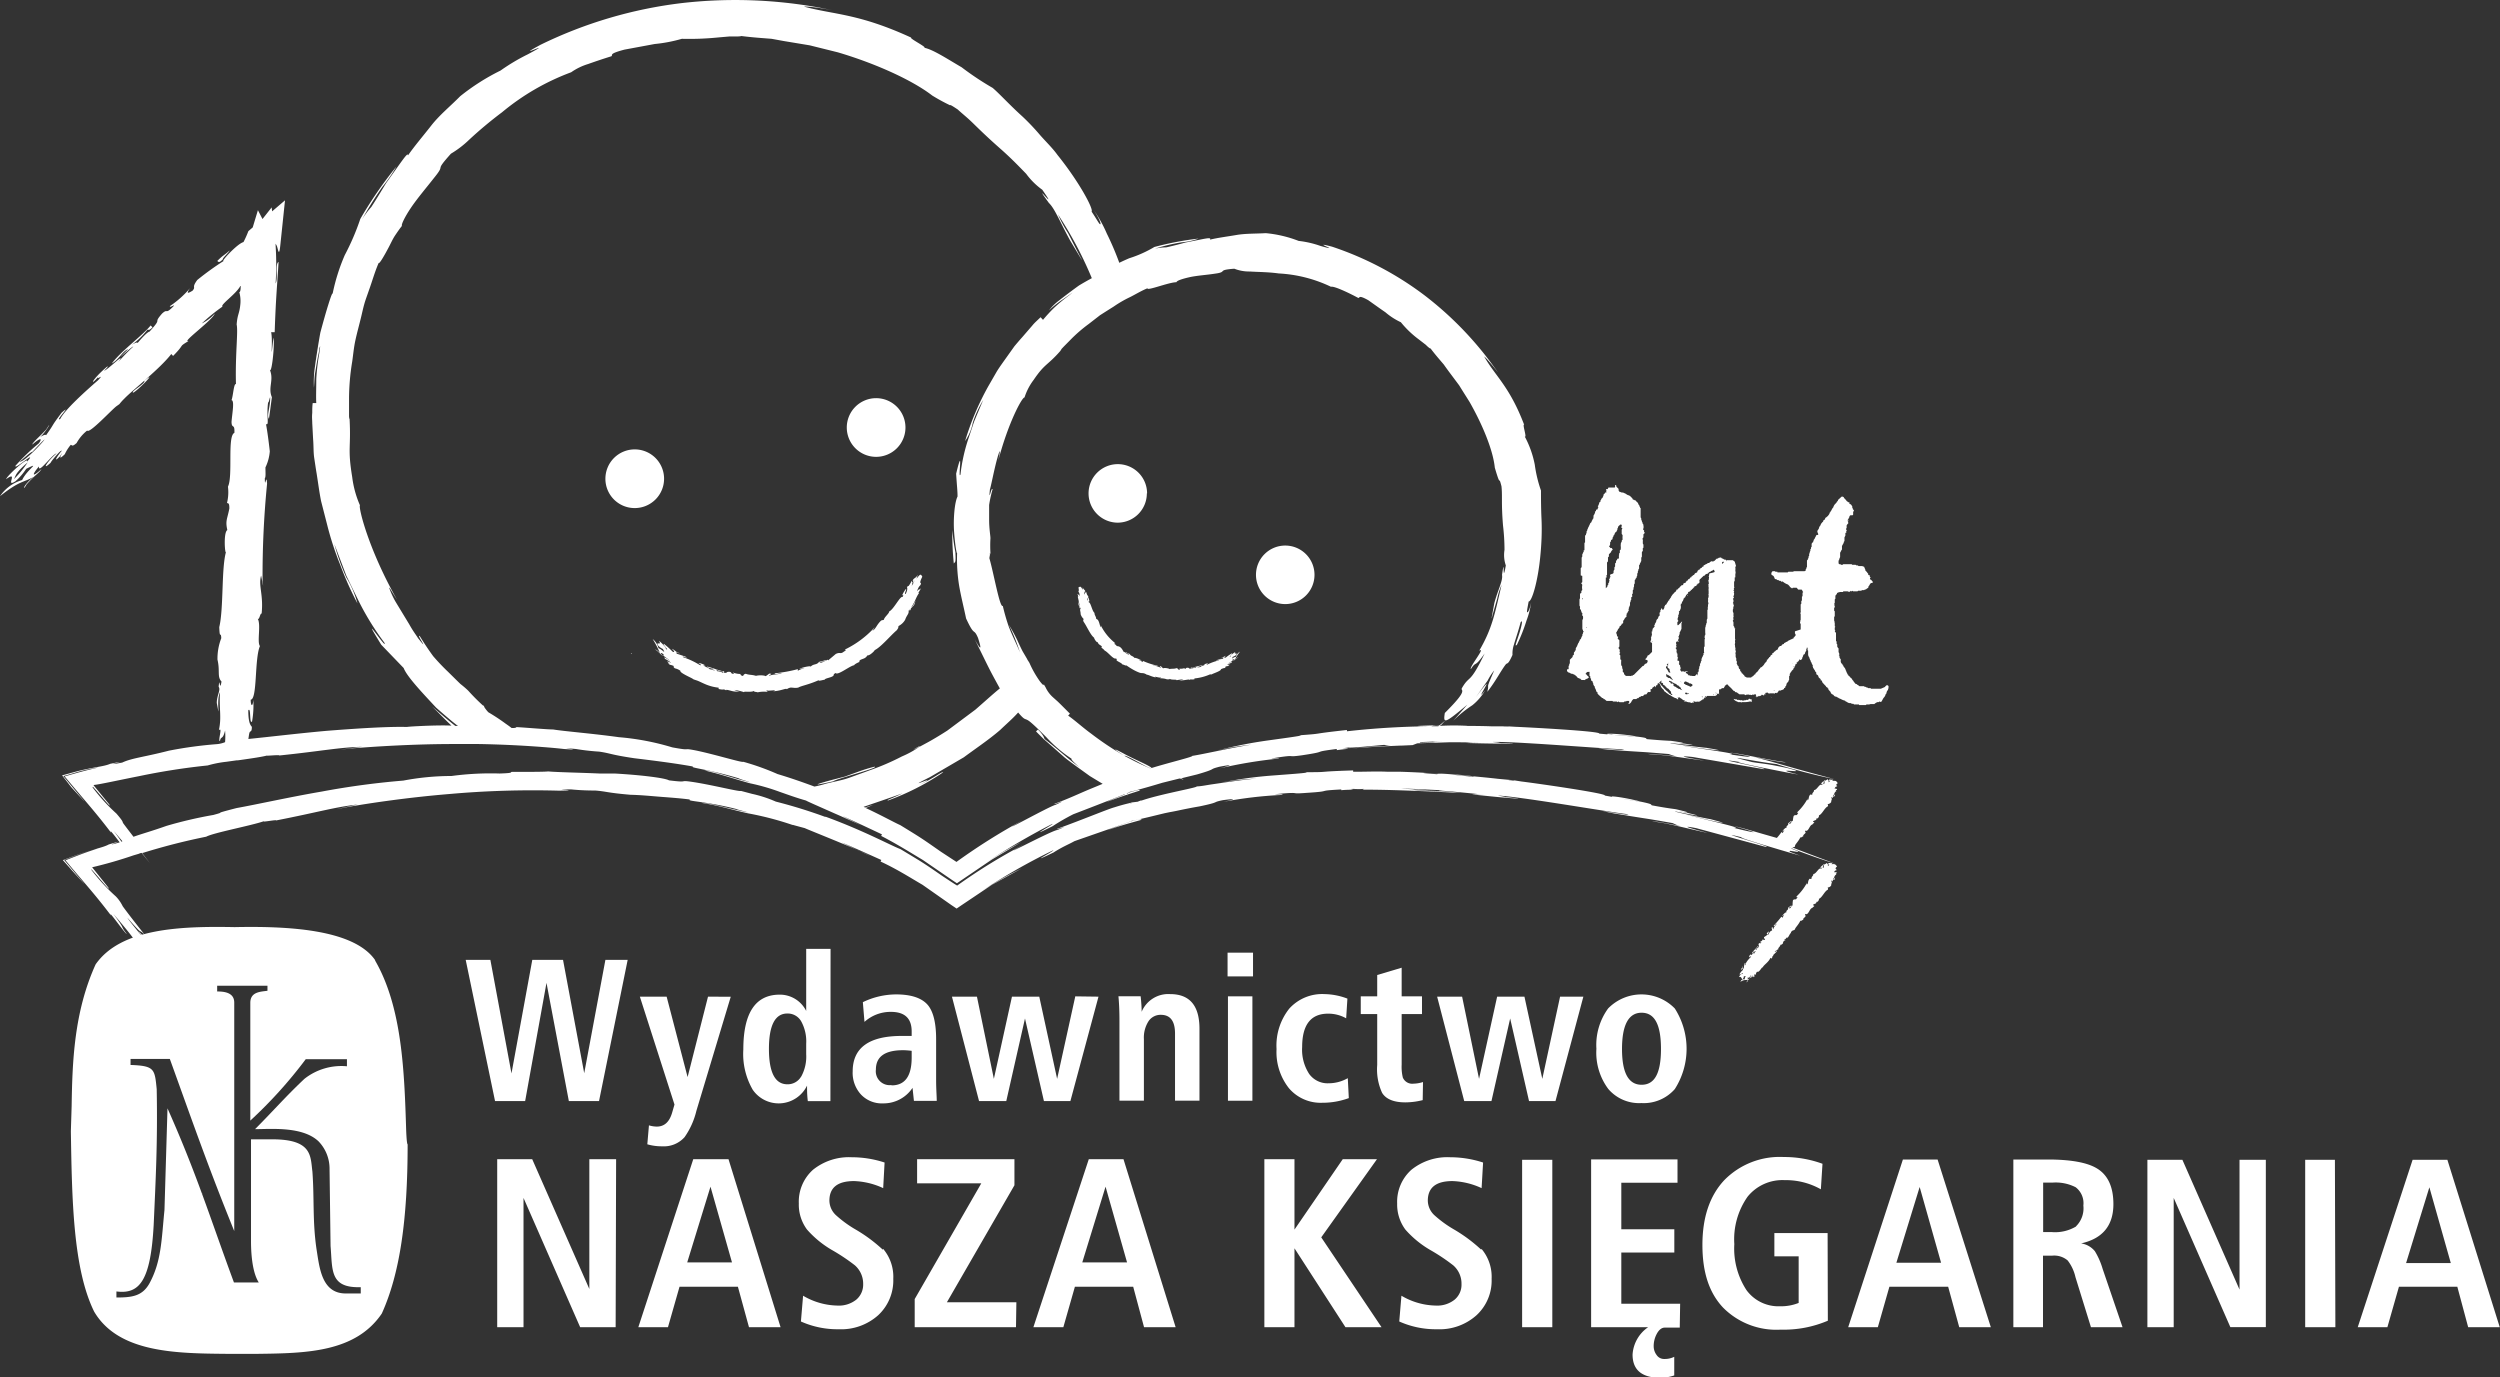
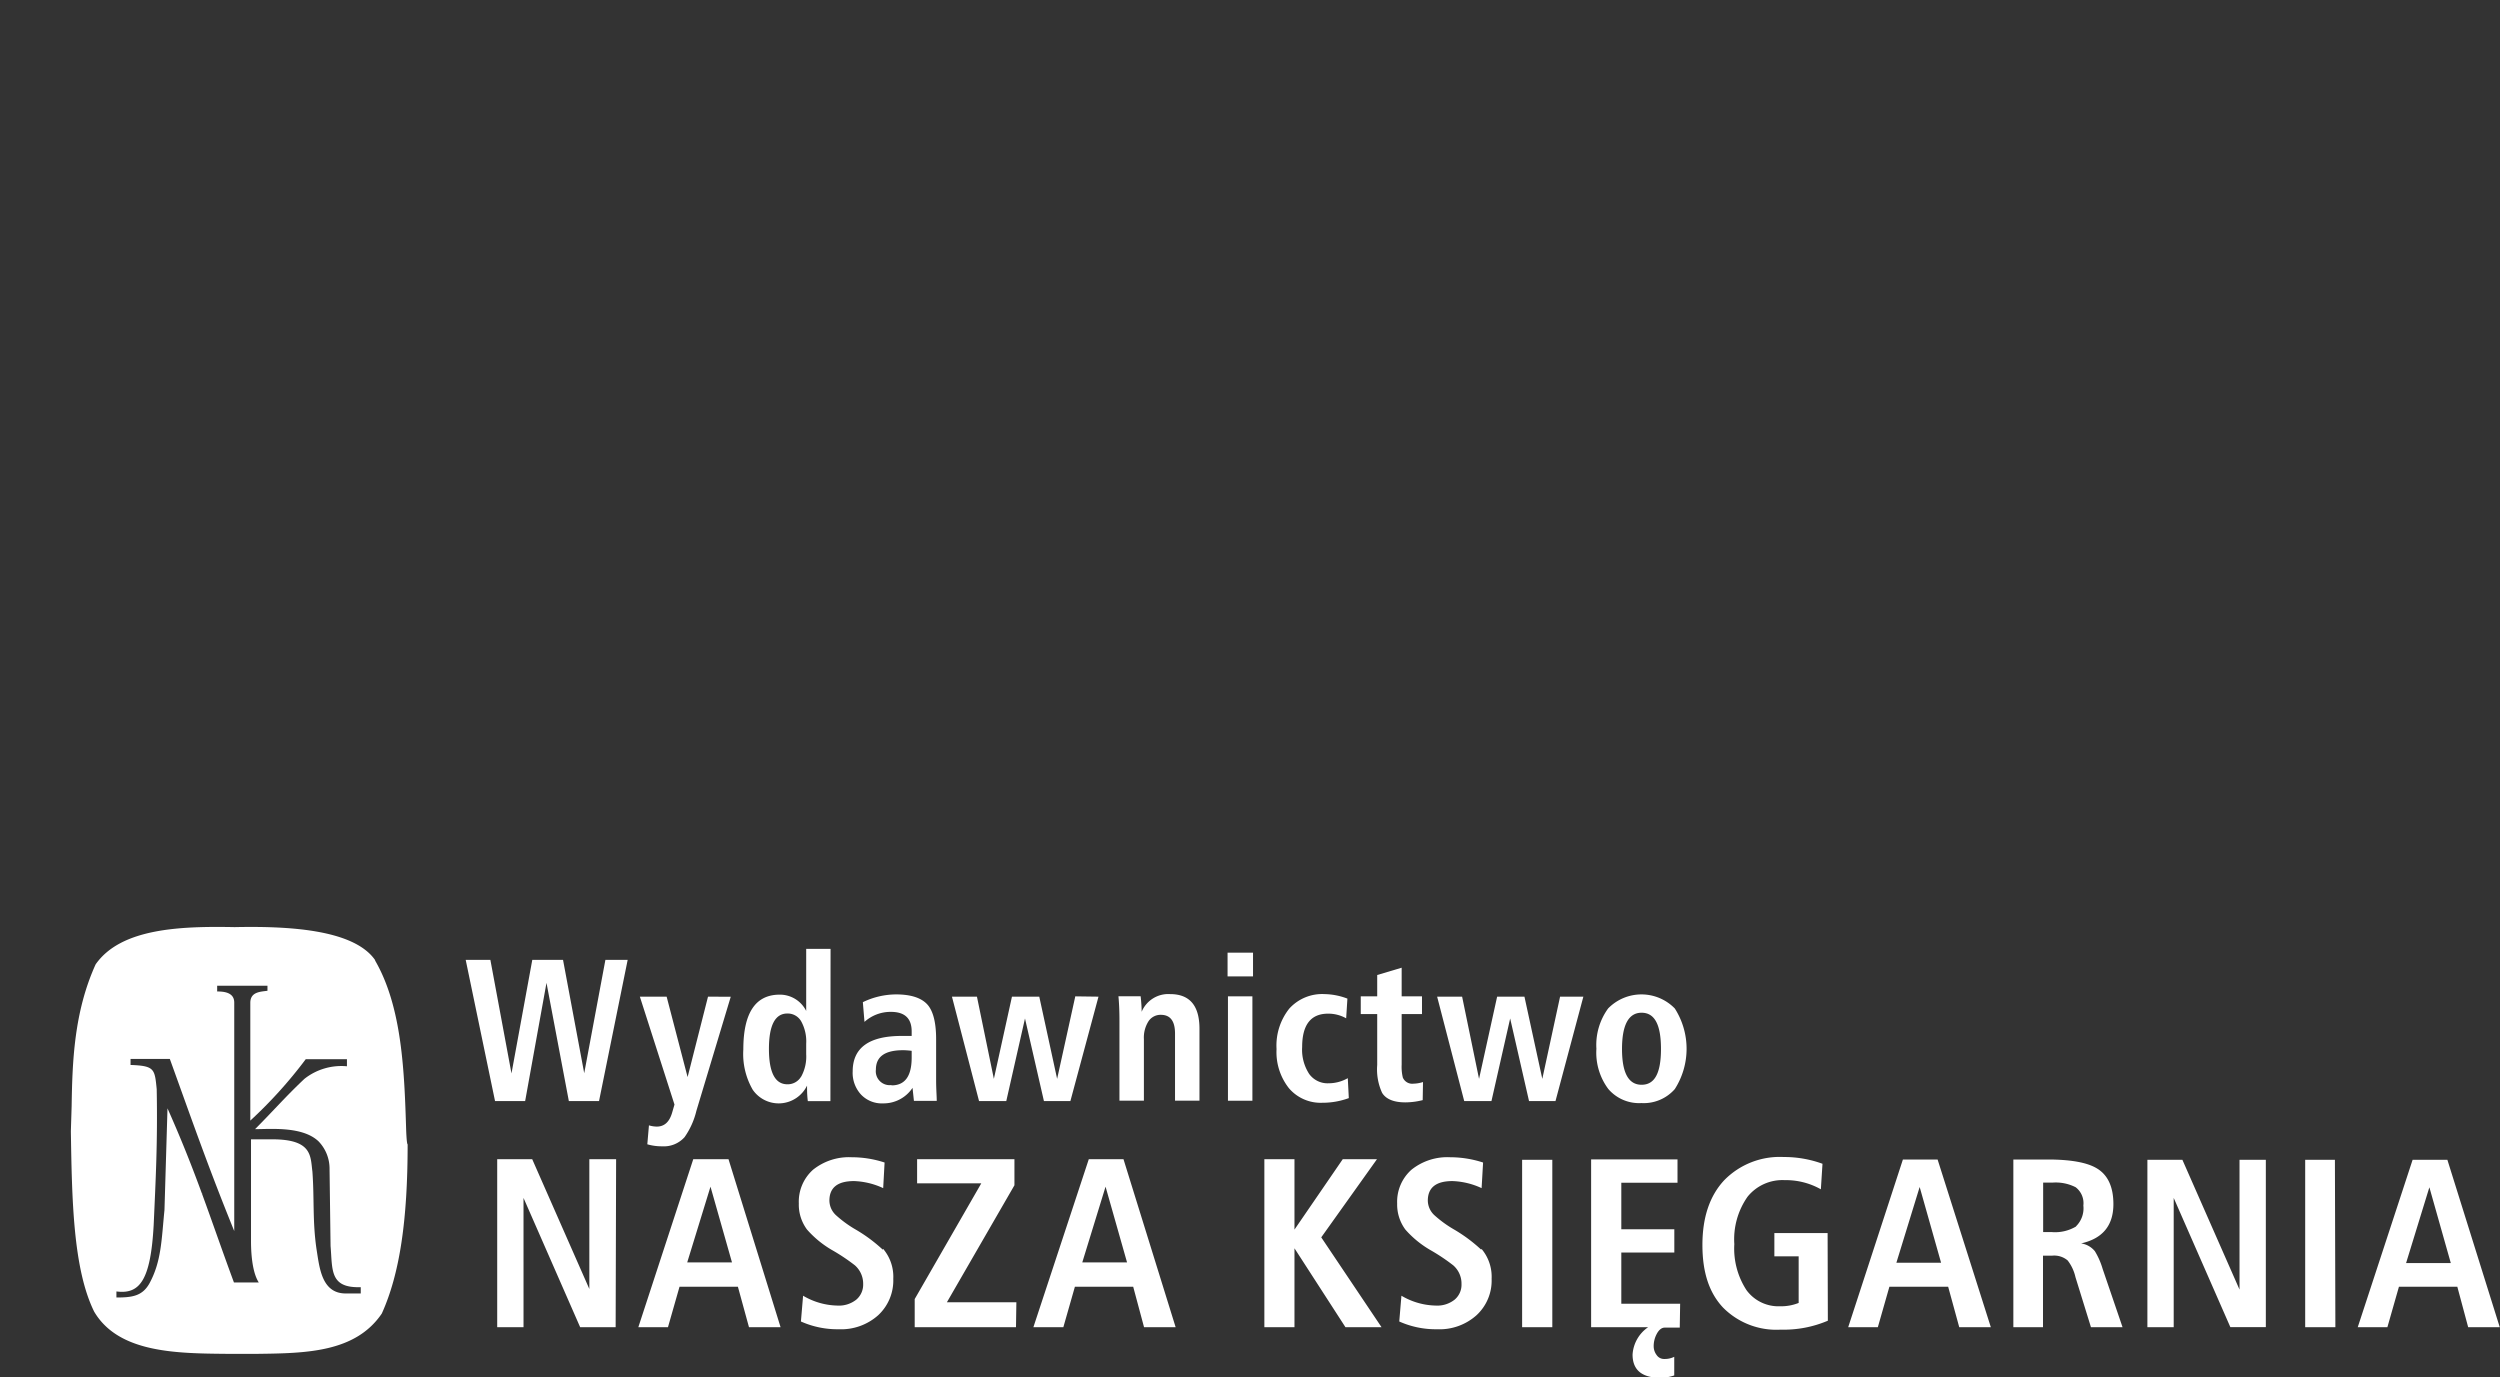
<svg xmlns="http://www.w3.org/2000/svg" id="Layer_1" data-name="Layer 1" viewBox="0 0 322.1 177.46">
  <rect x="0" y="0" width="322.1" height="177.46" fill="#333333" stroke="none" />
  <defs>
    <style>.cls-1{fill:#fff;}</style>
  </defs>
  <path class="cls-1" d="M310,162.73l3-9.76,2.76,9.76Zm5.32-13.3h-4.48L303.77,171h3.82l1.49-5.22h7.52L318,171h4.07Zm-14.49,0H297V171h3.89Zm-8.9,0h-3.39v16.72l-7.36-16.72h-4.51V171h3.39V154.34l7.3,16.65h4.57ZM267.51,158a5.27,5.27,0,0,1-3.18.74h-1.09v-6.37h1.18a5.65,5.65,0,0,1,3,.59,2.58,2.58,0,0,1,1,2.36,3.25,3.25,0,0,1-.95,2.68m3.43,5.47a9.46,9.46,0,0,0-1-2.27,2.82,2.82,0,0,0-1.77-1q4.16-.93,4.16-5.06,0-3.36-2.17-4.63-1.9-1.12-6.31-1.12h-4.41V171h3.82v-9.22h1.18a2.67,2.67,0,0,1,2,.62,5.47,5.47,0,0,1,1,2.14l2,6.46h4.07Zm-26.57-.78,3-9.76,2.76,9.76Zm5.31-13.3h-4.47L238.12,171h3.82l1.49-5.22H251l1.43,5.22h4.07Zm-14.17,9.48h-6.86v3h3.13v6a6.11,6.11,0,0,1-2.41.43,5.1,5.1,0,0,1-4.32-2.09,9.79,9.79,0,0,1-1.56-5.92,9.54,9.54,0,0,1,1.71-6.11,5.77,5.77,0,0,1,4.78-2.13,9.15,9.15,0,0,1,4.66,1.18l.21-3.29a14.41,14.41,0,0,0-5-.87,10,10,0,0,0-7.67,3c-1.86,2-2.8,4.77-2.8,8.33s.88,6.17,2.65,8.06a9.65,9.65,0,0,0,7.45,2.85,14.43,14.43,0,0,0,6.06-1.15Zm-19,9.1h-7.58v-6.59h6.83v-3h-6.83v-6h7.24v-3H205V171h7.34a4.62,4.62,0,0,0-2,3.52c0,2,1.21,3,3.63,3a5.72,5.72,0,0,0,1.74-.31v-2.4a2.73,2.73,0,0,1-1.27.28,1.14,1.14,0,0,1-1-.51,1.88,1.88,0,0,1-.38-1.13,3.33,3.33,0,0,1,.38-1.56q.44-.84,1.05-.84h1.93ZM200,149.43h-3.89V171H200ZM190.83,161a19.75,19.75,0,0,0-3.57-2.64,14.65,14.65,0,0,1-2.46-1.8,2.6,2.6,0,0,1-.84-1.87c0-1.68,1.06-2.52,3.17-2.52a9.62,9.62,0,0,1,3.76.91l.19-3.3a13.66,13.66,0,0,0-4.23-.68,7.38,7.38,0,0,0-5,1.61,5.53,5.53,0,0,0-1.84,4.35,5.43,5.43,0,0,0,1.06,3.36,12.91,12.91,0,0,0,3.17,2.61,24.69,24.69,0,0,1,3,2,3.12,3.12,0,0,1,1.06,2.42,2.5,2.5,0,0,1-.89,2,3.59,3.59,0,0,1-2.43.76,9,9,0,0,1-4.42-1.27l-.28,3.32a11.5,11.5,0,0,0,4.88,1,7.13,7.13,0,0,0,5.08-1.81,6.07,6.07,0,0,0,1.94-4.69,5.56,5.56,0,0,0-1.3-3.85m-20.65-1.49,7.18-10.07H173l-6.22,9.07v-9.07h-3.88V171h3.88V160.83L173.35,171H178Zm-30.79,3.23,3-9.76,2.77,9.76Zm5.31-13.3h-4.47L133.14,171H137l1.49-5.22H146L147.4,171h4.07Zm-13.8,18.43H122l8.7-15.07v-3.36H118.16v3.11h8.27l-8.58,14.91V171H130.9ZM113.73,161a19.56,19.56,0,0,0-3.58-2.64,14.89,14.89,0,0,1-2.45-1.8,2.6,2.6,0,0,1-.84-1.87c0-1.68,1.06-2.52,3.17-2.52a9.62,9.62,0,0,1,3.76.91l.18-3.3a13.55,13.55,0,0,0-4.22-.68,7.4,7.4,0,0,0-5,1.61,5.52,5.52,0,0,0-1.83,4.35,5.37,5.37,0,0,0,1.06,3.36,12.91,12.91,0,0,0,3.17,2.61,24.69,24.69,0,0,1,3,2,3.15,3.15,0,0,1,1.06,2.42,2.53,2.53,0,0,1-.89,2,3.6,3.6,0,0,1-2.44.76,9,9,0,0,1-4.41-1.27l-.28,3.32a11.5,11.5,0,0,0,4.88,1,7.15,7.15,0,0,0,5.08-1.81,6.11,6.11,0,0,0,1.94-4.69,5.56,5.56,0,0,0-1.3-3.85m-25.25,1.74,3-9.76,2.77,9.76Zm5.32-13.3H89.32L82.24,171h3.82l1.49-5.22h7.52L96.5,171h4.07Zm-14.48,0H75.93v16.72l-7.36-16.72H64.06V171h3.39V154.34L74.75,171h4.57Z" transform="translate(0 0)" />
  <path class="cls-1" d="M211.5,139.76c-1.68,0-2.52-1.53-2.52-4.61s.84-4.67,2.52-4.67S214,132,214,135.15s-.83,4.61-2.49,4.61m4.27-9.83a6,6,0,0,0-8.59,0,8,8,0,0,0-1.51,5.19,7.83,7.83,0,0,0,1.53,5.18,5.22,5.22,0,0,0,4.27,1.82,5.32,5.32,0,0,0,4.3-1.8,9.64,9.64,0,0,0,0-10.39M201,128.41,198.71,139l-2.3-10.59h-3.52L190.56,139l-2.18-10.59h-3.22l3.49,13.45h3.51l2.41-10.64L197,141.86h3.41L204,128.41Zm-17.66,11a4.28,4.28,0,0,1-1.23.21,1.31,1.31,0,0,1-1.37-.79,5.84,5.84,0,0,1-.15-1.65v-6.53h2.62v-2.28h-2.62v-3.69l-3.15.94v2.75h-2.12v2.28h2.12v6.56a7.22,7.22,0,0,0,.63,3.59c.5.82,1.52,1.23,3,1.23a9.29,9.29,0,0,0,2.23-.29Zm-9.69-.5a5,5,0,0,1-2.47.66,2.92,2.92,0,0,1-2.51-1.21,5.71,5.71,0,0,1-.9-3.46q0-4.31,3.36-4.3a4.68,4.68,0,0,1,2.31.6l.16-2.54a8.7,8.7,0,0,0-2.94-.58,5.72,5.72,0,0,0-4.55,1.87,7.64,7.64,0,0,0-1.64,5.21,7.5,7.5,0,0,0,1.6,5.05,5.36,5.36,0,0,0,4.3,1.87,9.79,9.79,0,0,0,3.41-.6Zm-12.29-10.54h-3.15v13.45h3.15Zm.08-5.63h-3.28v3.06h3.28Zm-6.9,9.8q0-4.46-3.78-4.46a3.72,3.72,0,0,0-3.67,2.28c0-.19,0-.85-.13-2h-2.86c.09.93.13,2,.13,3.12v10.33h3.15v-7.92a3.9,3.9,0,0,1,.6-2.32,1.86,1.86,0,0,1,1.58-.82c1.22,0,1.83.8,1.83,2.41v8.65h3.15Zm-16-4.17L136.2,139l-2.3-10.59h-3.52L128.05,139l-2.18-10.59h-3.22l3.49,13.45h3.51l2.41-10.64,2.44,10.64h3.41l3.62-13.45Zm-23.69,11.43a1.79,1.79,0,0,1-2-2c0-1.66,1.16-2.49,3.49-2.49.12,0,.49,0,1.12.08v.86c0,2.4-.86,3.59-2.59,3.59m5.74-.65v-5.3q0-3.09-1.05-4.38c-.77-.92-2.14-1.39-4.12-1.39a9.9,9.9,0,0,0-4.27,1l.21,2.54a5,5,0,0,1,3.41-1.29q2.67,0,2.67,2.52v.58c-.4,0-.83,0-1.28,0q-6.31,0-6.32,4.56a4.13,4.13,0,0,0,1.08,3,3.69,3.69,0,0,0,2.83,1.13,4.48,4.48,0,0,0,3.8-2l.18,1.68h2.94c0-.61-.08-1.5-.08-2.67m-17.39-.47a2,2,0,0,1-1.77,1q-2.38,0-2.38-4.56t2.38-4.56a2,2,0,0,1,1.77,1,5.35,5.35,0,0,1,.65,2.89v1.36a5.35,5.35,0,0,1-.65,2.89m3.79-16.47h-3.14v8a3.79,3.79,0,0,0-3.41-2.1q-4.69,0-4.69,7.06a9.22,9.22,0,0,0,1.21,5.19,4.06,4.06,0,0,0,7-.53c0,.55,0,1.22.1,2h2.91Zm-15.79,6.16-2.63,10.36-2.7-10.36H82.44l4.46,13.9-.29,1c-.35,1.23-1,1.84-2,1.84a3.61,3.61,0,0,1-1-.16l-.21,2.44a6.53,6.53,0,0,0,1.91.26,3.57,3.57,0,0,0,2.89-1.18,9.91,9.91,0,0,0,1.52-3.38l4.43-14.71ZM78,123.67l-2.73,14.6-2.73-14.6H68.58L65.9,138.3l-2.72-14.63H60l3.78,18.19h3.88l2.75-15.23,2.88,15.23h3.89l3.69-18.19Z" transform="translate(0 0)" />
-   <path class="cls-1" d="M26.09,153.9s0,0,0,0" transform="translate(0 0)" />
  <path class="cls-1" d="M26.09,154.1s0,.07,0,.09.05-.1,0-.09" transform="translate(0 0)" />
  <path class="cls-1" d="M26.06,153.82s.15-.17.05-.09c.05,0-.1.07-.05.09" transform="translate(0 0)" />
  <path class="cls-1" d="M26.11,154.45h0" transform="translate(0 0)" />
  <path class="cls-1" d="M52.33,145.6c-.23-7.4-.5-15.8-4-21.84l0-.06c-2.83-4.08-11.68-4.38-18.1-4.25-6.93-.13-14.64.12-17.91,4.8-2.79,6.14-3,12.58-3.09,18.25l-.1,3.25c.14,8.77.28,17.71,3,23.24,3.13,5.31,10.54,5.38,17.08,5.44l2.14,0,1.84,0c6.19-.08,12.59-.16,16-5.19,2.29-5.05,3.33-11.93,3.33-21.8C52.39,147.4,52.33,145.6,52.33,145.6Zm-5.85,21.05H44.54c-3.12,0-3.38-3.37-3.76-5.71-.53-3.63-.27-6.48-.53-10-.26-2,0-4.15-5.18-4.15H32.34v13c0,.78,0,3.89,1,5.44H30.14c-3.11-8.43-4.8-14-8.56-22.43l-.39,13.1c-.39,3.89-.39,6.61-1.94,9.46C18.33,167,17,167.17,15,167.17v-.78c3,.39,4.41-1.42,4.8-8.56.26-5.84.52-10.63.39-17.51-.26-2.59-.26-3-3.37-3.11v-.78h5.06c3,8.3,4.93,13.88,8.3,22.18V129.17c0-1.3-1.3-1.43-2.2-1.43V127h6.48v.65c-.91.13-2.21.13-2.21,1.56v15.17a58.31,58.31,0,0,0,7.14-7.91h5.31v.91A7.68,7.68,0,0,0,39.22,139c-2.47,2.33-3.89,4-6.36,6.48,2,0,6.1-.39,8.17,1.56a5.07,5.07,0,0,1,1.43,3.63l.13,9.86c.26,3.11-.13,5.44,3.89,5.31Z" transform="translate(0 0)" />
-   <path class="cls-1" d="M118.39,96.23c-1.84,1,.72-.52,0,0Zm-7.93,3.24-1.63.59-1.63.42c-2,.54-3,.9.18.18.14-.26,6-1.76,5.3-1.88A19.83,19.83,0,0,0,110.46,99.47ZM62.33,91c.23.17-.24-.37,0,0Zm65.12-19.61c0,.19.11-.29,0,0Zm-4.36-.25a28.07,28.07,0,0,1-.39-2.86,37,37,0,0,0,.19,4.34C123,72.32,123.19,72.78,123.09,71.09Zm92.13,15.62,0,0h0Zm12.36,3.07h0Zm-10.21-.44s0,0,0,0,0,0,0,0Zm-.65.8h0S216.72,90.12,216.72,90.14ZM216,80.4v0h0Zm11.58,9.78h0Zm0,0h0l0,0Zm0-.4h0l0,0Zm-8.32.1h0Zm0,.42h0Zm.7-16.08h0v0Zm-6.21,5.31h0v0h0S213.71,79.51,213.71,79.49Zm4.48-3.71,0,0v0Zm10.59,13.84h0ZM220.24,73.9h0Zm-2.36,14.22h0s0,0,0,0ZM18.59,49.06c.23.34-1.84,1.42-1.43,1.53C17.65,50.42,20.5,47.51,18.59,49.06ZM28.72,33.4c-.1-.11.82-.91.86-1.13-.66.62-.81.56-1.6,1.37C28.16,33.66,28.13,34,28.72,33.4ZM111,106.35l1.2.59C112,106.83,111.54,106.62,111,106.35Zm83.27-12.68c.72,0-1.72-.11,0,0Zm16.48,1.19c-2.52-.42-4.81-.39-3.09-.16C208,94.64,210.17,94.88,210.71,94.86Zm-100.2,14.69,1.6.74A15.43,15.43,0,0,0,110.51,109.55Zm84.42-8.93c.74,0-1.7-.24,0,0Zm-9.8-.87c.19-.23,5.13.48,4.66.28C188.76,99.76,179.68,99.35,185.13,99.75Zm-39.43,3.82c.22-.08-.35,0,0,0Zm-.12,2.29s-.62.22-1.3.48-1.38.49-1.54.58c1.84-.61,2-.65,4.36-1.31C146.85,105.61,147.31,105.38,145.58,105.86Zm97.71-17.24a1.19,1.19,0,0,0-.07.2.34.34,0,0,1-.13.2l-.08.24v.08c-.08.08-.12.12-.12.16s-.08.24-.2.36-.2.36-.32.52-.12,0-.24,0l-.12.08h-.16a1.33,1.33,0,0,0-.4.25h-.29s0,0-.08,0-.16,0-.28.05,0,0-.08,0h-.28l-.08.08h-.88s0,0,0-.08h-.36a.14.14,0,0,0-.09,0h-.2l-.08-.08h-.24a.1.1,0,0,0-.08-.09h-.12l0,0c-.28,0-.4-.2-.6-.24,0-.12-.16-.08-.2-.12a1.57,1.57,0,0,1-.36-.16l-.29-.12c-.11-.12-.2-.08-.32-.2h-.08s0,0,0,0-.12,0-.24-.16-.16-.08-.28-.2-.08-.08-.12-.2-.12-.12-.12-.16-.12-.08-.16-.2,0-.08,0-.12h-.08s0-.12-.12-.16-.08-.09-.12-.09l0,0s0-.08-.08-.12l-.37-.4-.11-.28h-.13a.15.15,0,0,0,0-.12c0-.12-.24-.16-.28-.36s-.12-.2-.28-.32v-.16c0-.12-.12-.12-.16-.25a.4.4,0,0,0-.12-.2l-.08-.16c-.12,0,0-.12-.08-.16s0,0,0-.16l-.16-.32c0-.12-.12-.16-.12-.28s-.12-.12-.08-.24v0c-.12,0,0-.12-.12-.24s0-.12-.13-.25v-.24s0,0,0-.08v-.28l-.07-.08v-.28l-.09-.08v0h0s0,0,0,0a.34.34,0,0,1-.08.24v.2a.44.44,0,0,1-.16.08.15.15,0,0,1,.12,0s.08,0,0,0l-.08.12h0l0,0-.08.13h0s0,0,0,0a.07.07,0,0,1,0,.12s0,0-.12,0v0s0,0,0,0l0,0v0c0,.12-.12.16-.12.28v.12h-.09V84.8s0,0,0,0v0s0,.08,0,.08-.11.16-.28.16c0,0,0,0,0-.08h0v0s-.08,0-.08,0,0,0,0,.08,0,0,0,0l0,0a.11.11,0,0,1-.07,0s0,0,.07,0-.12,0-.07.16l-.05,0a.12.12,0,0,0-.08,0v.12l0,0s0,0-.08,0a.09.09,0,0,0-.08.08s.08,0,0,.12-.08,0-.12,0v0s0,0,0,0,0,0,0,0v.12c-.12,0,0,.08-.08.2s-.16,0-.28.08h.2c0,.12,0,.08,0,.12h-.08c-.12.13,0,.08,0,.13l-.28.28c0,.12-.12.08-.12.2h0l0,0-.08.12a.12.12,0,0,1,0-.08s0,0,0,.08h0s0,0,0,0l-.08.12a.09.09,0,0,1,.08.08l-.12.16,0,.24h0v0s0,0-.09,0,.05,0,.09,0v.24a.24.24,0,0,0-.09.2,1.64,1.64,0,0,0-.24.28v.17l0,0,0,0s0-.09,0-.09,0,0-.05.09v.12s0,0,0,0l0,0v0c-.08,0-.12.08-.12.2s-.2,0-.32,0,0,0,.08,0,0,0,.08,0,0,.08,0,.16,0,0-.08.08-.08,0-.08,0,0,.08-.12.08,0,0-.08,0,0,0,.08,0v0s-.05,0-.12.07v0h-.08l0,0v0s-.08,0-.12,0,0,0,0,0h-.08s0,0,0,.08a.09.09,0,0,0-.08.08l-.16.2-.08-.08s-.12.08-.16,0,0-.08,0,0,0,0,0,0,0,.08,0,.08h0l0,0a.12.12,0,0,1-.16,0s-.08,0-.16,0,0,0,0,0,0,0,0,0h0s0,0,0,0h-.28s0,0-.05,0,0,0-.08,0,0,0,0,.08h-.09s0,0,.05-.08v0c-.13,0-.17-.12-.29-.08l0,0c-.12,0-.08,0-.12,0s0,.08-.08.12.08.12,0,.16l-.12-.16s0,.08,0,.2h-.12v.08h.12s0,0,0,0-.16,0-.16-.08l-.16-.08s0,0,0,0a.09.09,0,0,1-.08.08v0s0,0,0,0,0,0,0,0v.08s0,0-.08,0-.08,0-.2.07,0,0,0-.07l0,0-.16.09v0a1.1,1.1,0,0,1-.21.09l-.07-.09h.11s0,0,.05-.07,0,0,0,0l0,0h-.16s.07,0,.07-.09-.07-.08-.07-.12-.17,0-.29.08c0,0,0-.16-.16,0a.15.15,0,0,1-.12,0c-.12,0-.12-.08-.24,0a.24.24,0,0,0-.32,0s0-.12-.12,0,0,0-.08,0h0c-.12,0-.08-.12-.2-.08h-.2s0,0-.08,0-.08,0-.21,0-.11-.08-.24-.12a.54.54,0,0,0-.24-.16s0,0-.08,0-.08-.16-.2-.16-.08-.12-.2-.16c-.2-.28-.44-.4-.64-.68a.24.24,0,0,0-.2.08s-.08.08-.12.08,0,.12-.08.16l-.08.16h-.13c.05,0,.05,0,.05,0h-.05l0,0s0,0-.08,0l0,0h.07v0c-.11,0-.11.08-.15,0v-.12s0,0,0,0l0,0v.12s0,0,0,0,0,0,0,0l0,.08c-.11,0-.11.08-.15.08l-.05,0h-.12V89.7s0-.08,0-.16a.3.3,0,0,0,0-.2c-.08.08-.16.08-.2,0l-.12.28a.3.3,0,0,1-.08-.16.3.3,0,0,0,0,.2H220a.11.11,0,0,0-.12.12s0,0-.08,0a.09.09,0,0,0-.08-.08h0v0h-.08l0,0,.08.08s0,0,0,.08.08.12,0,.08,0,0-.08-.12c0,.12-.16.16-.16.32l-.12-.12v.12s0,.07-.13.08l-.07,0,0,0s0,.08,0,.08h-.08c-.08,0-.08,0,0,.08h-.12a.19.19,0,0,1-.21,0s-.07,0-.11.08l-.09-.08-.08.08s0-.08-.16-.08,0,0,0,0h-.08v-.08a.09.09,0,0,0-.08.08s-.08,0,0,0,0,0,0,0h.08v.16c-.12,0-.08-.08-.2,0s-.12,0-.16,0,0,0,0,0h-.12a.15.15,0,0,0,0-.12l-.08.12c0-.12-.12,0-.16-.08a.12.12,0,0,0-.08,0,.3.3,0,0,1-.16-.08h-.16s0,0-.08,0l-.09-.08c.09,0,.13,0,.17,0l-.08-.08c-.13,0-.16,0-.29-.12s-.15-.08-.28-.2-.12,0-.2,0v0c0-.08,0-.08-.08,0h0l-.12-.08h0s0,0,0,0,0,0,0,0,.16.12.16.24-.12,0-.24-.08-.2,0-.32-.16q-.06.06-.24-.12s-.12,0-.16-.08-.08,0-.12-.08h-.08c-.12-.16-.32-.2-.45-.36,0,0,0,0-.12-.08s-.12-.12-.08-.12l-.12-.16a1,1,0,0,1-.28-.33l-.16-.36a.21.21,0,0,1-.08-.16.11.11,0,0,1,.12.12c.08.08.12.12.08.16l.16.12a4.84,4.84,0,0,0,.61.65,1.07,1.07,0,0,1,.28.28c.12.12.16.08.28.2s.08,0,.2,0v0l-.2-.16v-.2l-.32-.37c-.09-.07-.13-.12-.16-.07-.13-.13-.17-.21-.17-.25s-.08,0-.11,0-.05,0,0-.08,0,0,0,0-.16-.12-.28-.16a.17.17,0,0,0-.12-.24s0,0-.08,0a.12.12,0,0,1,0-.16v-.08l0-.06s-.08.07-.15.14l-.24.24,0,0c-.08,0-.12,0-.12.16s-.08,0-.12.08a.43.43,0,0,0-.12.2c0,.08,0,.08-.08,0a.12.12,0,0,0,0-.08h-.08l-.12.12a.23.23,0,0,0-.17.25s0,0,0,0h-.2l0,.05v.32h0a.78.78,0,0,1-.32,0c-.08,0-.08,0,0,.08s-.08,0-.08,0a.62.62,0,0,1-.16.24s0,0-.08,0a.34.34,0,0,0-.24.08.17.17,0,0,1-.24.12h-.08c0,.12-.16.08-.2.12a.31.31,0,0,0-.16.16h-.09c-.11,0-.16.16-.27.12h-.29a1.28,1.28,0,0,0-.24.28s0,.08-.12.2l-.12.12h-.16s-.08,0-.08,0v0c.12,0,.08-.12.2-.16a.18.18,0,0,1,0-.2s0,0,0,0h-.36l-.08.08,0,0a.18.18,0,0,0-.2,0l-.08.08h-.56s-.09-.08-.13-.08-.07,0-.12.08v0a.09.09,0,0,1-.08-.08h-.52s0-.08-.08-.08H207l-.2-.16c0-.12-.16,0-.2-.12s-.2-.08-.2-.12l-.49-.44c0-.12-.11,0-.08-.16s-.12-.12-.12-.16-.08-.12-.08-.25-.08,0-.08-.16l-.08-.16s0,0,0-.12l-.12-.12a.21.21,0,0,0-.08-.16s0-.12,0-.16a.31.31,0,0,1-.08-.2s0-.08-.12-.08a.34.34,0,0,1-.08-.24v-.08c-.12,0-.12-.12-.08-.16a.22.22,0,0,0-.12-.2v-.37a.16.16,0,0,0,0-.12.15.15,0,0,0-.12,0s0,0-.08,0-.12,0-.24.16-.08.12,0,.12a1.9,1.9,0,0,0,.4.4.31.31,0,0,0-.16.16s-.12,0-.2.08a.37.37,0,0,0-.2.12l0,0a.16.16,0,0,1-.12,0h-.17c-.08,0-.11,0-.11,0a.3.3,0,0,1-.17-.16s-.12,0-.2-.08a.18.18,0,0,1-.2-.12S203,87,202.94,87s-.08-.12-.2-.12a.3.3,0,0,1-.16-.08s-.12,0-.16,0a.3.3,0,0,0-.16-.08s-.08-.08-.12-.08h-.08c-.12-.12-.2-.17-.16-.33s0-.08.12-.08.08-.08.08-.12V85.8l.08-.08s0-.08,0-.12,0-.08.08-.12v-.16s0,0,0-.08,0-.12,0-.24,0,0,0,0l.36-.36c0-.12,0-.12,0-.16l.16-.13s0-.12,0-.2,0,0,0,0a.11.11,0,0,0,0-.08c.12-.12.16-.16.12-.2s.12,0,.12-.16,0-.08,0-.12l0,0c0-.12.08-.16.08-.2s.12-.12.12-.24a.26.26,0,0,1,.09-.16.23.23,0,0,1,.11-.2c0-.12,0-.08.09-.2s0-.08,0-.12.2-.12.2-.24.12-.12.08-.25a.09.09,0,0,0,.08-.08s0-.12,0-.16a.3.3,0,0,0,.08-.16.22.22,0,0,1,.12-.2.18.18,0,0,1-.12-.2.34.34,0,0,1-.08-.24V80a.37.37,0,0,1,.08-.25,1.09,1.09,0,0,0,0-.36c-.16-.12-.08-.2-.08-.32s0-.08-.08-.12,0,0,0-.08,0-.08,0-.08,0,0,0,0-.09,0-.09,0,0,0,0,0v-.08c0-.08,0-.12,0-.12l-.13-.12a.15.15,0,0,1,0-.12v-.16a.37.37,0,0,0-.07-.16v-.77s0-.08.07-.16v-.6l.17-.12s0,0,0-.16.12-.12.12-.24a1.57,1.57,0,0,1,0-.61.21.21,0,0,0-.12-.16v-.12s.12,0,.12-.16,0-.08,0-.12,0,0,0,0v-.52c0-.08,0-.12-.08-.12s-.12,0-.12-.12v-.85c.08-.08.12-.12.12-.16V71.9c0-.12.08-.16.08-.2v-.24a.3.3,0,0,1,.08-.16s0-.12.08-.17,0-.08,0-.16.08,0,.12-.12V70s0-.08.08-.12V69a.18.18,0,0,0,.12-.2.47.47,0,0,0,.08-.28s0,0,0-.08l.08-.08a.34.34,0,0,1,.08-.24.35.35,0,0,1,.12-.24c0-.12,0-.08.08-.2a.3.3,0,0,1,.08-.16s0-.12.08-.16.12-.12.12-.16.08-.2.12-.2a.22.22,0,0,1,.12-.21s0-.12,0-.16a.15.15,0,0,0,0-.12.39.39,0,0,1,.12-.24c0-.12.13-.16.08-.28s.13-.08.13-.2,0-.12.16-.16,0-.16.08-.2.08-.12,0-.16v0s0-.08,0-.08l.08-.08c0-.12.08-.12.08-.24s0,0,0-.09l.12-.12c.12,0,0-.16.08-.2a.3.3,0,0,0,.08-.16l.08-.12c.12,0,.08-.16.2-.28v-.08a.22.22,0,0,1,.12-.2c.12-.12.12-.2.24-.2s.08,0,0-.08,0,0,0-.08l.08-.08s0,0-.08,0,0-.12,0-.16,0,0,.08,0h0c.08,0,.12,0,.16-.12a.1.1,0,0,1,.09-.09H208s.09,0,.09-.07v-.25l0,0s0,0,.08,0l.08.09v.12l.28.28a.15.15,0,0,1,0,.12s0,.16.16.28h.08a.47.47,0,0,0,.28.08.24.24,0,0,1,.2.08c.12,0,.12,0,.24.12a.37.37,0,0,1,.2.12c.12,0,.08,0,.2.08h.08l.36.36a.19.19,0,0,0,.09.16h.12c0,.12.12,0,.24.16s.08.08.2.21l.08.07c0,.08,0,.13,0,.13s.16.12.16.24.12.08.08.2a.09.09,0,0,0,.08.08.12.12,0,0,1,0,.08v1.12a.24.24,0,0,1,.08.2s0,.08,0,.08a.71.71,0,0,1,.08.21.3.3,0,0,0,.08.16v.12a.31.31,0,0,1,.12.28s0,0,0,.08a.18.18,0,0,1,0,.2c0,.12-.08.24,0,.28s.12.12.08.16a.18.18,0,0,0,.12.2l-.2.2v.2c0,.12,0,.24-.08.29s0,.16,0,.28a.15.15,0,0,1,0,.12s0,0,0,.08V70a.3.3,0,0,0,.08.16v.4c-.08.08-.12.16-.08.2V71a.22.22,0,0,0-.12.21v.52a.3.3,0,0,0-.08.16v.36a.3.3,0,0,1-.08.16s0,.12-.08.16a.15.15,0,0,0,0,.12l-.12.12v.4c0,.12-.12.09-.08.21a.8.8,0,0,1-.08.2s0,0,0,.08a.24.24,0,0,1-.08.2v.24a.3.3,0,0,1-.08.16c0,.12,0,.16-.08.2s0,.12-.08.16-.08.12-.08.16,0,.16,0,.2,0,0,0,.08a.27.27,0,0,1-.09.2s0,0,0,.08v.16a.28.28,0,0,1-.07.17c0,.12,0,.2,0,.24s-.09,0-.09.16v.36c-.16.12-.07.2-.07.32s0,.08-.13.16v.28c0,.12-.12.12-.08.24a.37.37,0,0,1-.08.17l0,0v.29s0,.08-.08.2v0a.12.12,0,0,0,0,.08s-.08.08-.08.12a.15.15,0,0,1,0,.12s-.08.08,0,.12a.24.24,0,0,1-.08.2s0,0,0,0-.12.16-.08.2-.08,0-.12.12a.15.15,0,0,1,0,.12s-.08.08,0,.12a.18.18,0,0,1-.12.2l-.12.16a.33.33,0,0,0-.08.17l-.12.12v.24s0,.08-.08.12-.12,0-.12.08v.08a.09.09,0,0,0-.08.08c-.12.12-.24.12-.2.28l-.21.24v.08c-.07.08-.11.12-.11.16s-.05.08-.09.12v.12a2.18,2.18,0,0,1,.09.24v0c0,.13,0,.17.11.2s0,.13,0,.17l0,0a.15.15,0,0,0,0,.12c.11.12.15.08.2.2v.8l-.09.08v.12c0,.12.09.08.13.2s-.09.29.08.41l-.08.08a.12.12,0,0,0,0,.16l.08.08v.48c0,.12.12,0,.12.16a3.89,3.89,0,0,0,0,.64.37.37,0,0,1,.12.2c0,.12,0,.2.08.32v.09l0,.24.16.12s0,.12,0,.16l.24.24h.52a.15.15,0,0,0,.12,0s.12-.08.16,0l.12-.12s.12,0,.16-.08l1-1a.35.35,0,0,1,.24-.12v0a.44.44,0,0,1,.08-.16l.16-.12a.2.2,0,0,0,.2-.16s0-.08.08-.16A.37.37,0,0,0,212,85s0,0,0-.08.2-.12.16-.24a.52.52,0,0,0,.13-.2c0-.12,0,0,.15-.08l.29-.29.12-.12v-.36c0-.08,0-.12,0-.16v-.6l-.12-.12s-.08,0-.08,0l0,0s0,0,0-.16a.34.34,0,0,0,.08-.24s0-.08,0-.12-.08-.08,0-.08l0,0c0-.13.08-.17.08-.29s.08-.12,0-.24v-.28s0,0,.08,0-.08-.08,0-.12a.1.1,0,0,0,0-.16l.24-.28c.12-.12,0-.12,0-.24s0,0,.08,0v0h0l0,0v-.16l.12-.16c0-.12.08-.12.08-.25s0-.12.08-.12,0,0,0-.08a.33.33,0,0,1,.13-.07l0,0s0,0,0,0v0h0a.41.41,0,0,1,.08-.24v-.08l0,0s.16,0,.12-.12a.12.12,0,0,0,0-.08.15.15,0,0,0,0-.12.15.15,0,0,1,0-.12v0s0,0,0,0l.12-.12a.18.18,0,0,1,0-.2.3.3,0,0,0,.08-.16s0-.08.12-.08a.18.18,0,0,0,.12.2.36.36,0,0,0,.13-.2l0,0,.07-.08a.1.1,0,0,1,0-.16.43.43,0,0,0,.07-.16s.09-.09.13-.09l.08-.08c0-.12.08-.2.12-.2s0-.12.08-.16,0-.12.12-.12,0,0,0-.08l.12-.12c0-.12.08-.08.12-.2a.3.3,0,0,1,.08-.16.3.3,0,0,0,.08-.16c.16,0,0-.08.16-.12l.12-.16.16-.12a.3.3,0,0,0,.08-.16.13.13,0,0,1,.2-.09l0,0s0,0,0-.09l.08-.08a.16.16,0,0,0,.12-.08.34.34,0,0,1,.21-.2s0-.12.16-.12.08,0,.12-.12,0-.08.08-.12a1.57,1.57,0,0,1,.24-.08.15.15,0,0,0,0-.12h.08s0,0,0,0,0-.16.12-.12c.12-.12.08-.16.12-.2s0,0,.08,0,.08-.08.2-.24c0,0,0,0,.08,0s0-.12.08-.12.16-.2.32-.2a.4.4,0,0,1,.28-.28.17.17,0,0,0,.13-.24h0c.12,0,.12-.13.24-.17s.08,0,.12,0-.08-.12,0-.12.08-.08.12-.08a.11.11,0,0,0,.12-.12h0c.12,0,.08-.12.2-.08s0,0,0-.08.16-.08.28-.2a.51.51,0,0,0,.28-.16l0,0c.16,0,.16,0,.28-.12a.34.34,0,0,1,.16-.08s0-.08.17,0,.07,0,.12-.08a.15.15,0,0,0,.12,0l.28-.28c.08,0,.16,0,.28-.12a.15.15,0,0,1,.12,0s.16-.08.2,0,.08.08.2.12.12.12.24.12,0,0,.08,0,.12.12.16.24c0-.12,0-.12,0-.16s.12,0,.16,0h.13s.11,0,.24,0,.08,0,.12,0,0,0,.16,0l.16.12s0,0,0,0a.22.22,0,0,1,.12.2c0,.08,0,.12.12.16l-.08.08a.24.24,0,0,1,.08.2.24.24,0,0,0-.08.2.86.86,0,0,1,0,.32c0,.17.08.32,0,.49v.44s0,0-.08,0v0s0,0,0,0,0,0,0,0v.44a.44.44,0,0,0-.08.16v.56c0,.12.08.09,0,.21s0,.08,0,.24h0s-.08,0-.08,0,0,0,0,.08.08,0,.08,0,0,.16,0,.16a.1.1,0,0,0,0,.16s0,.08,0,.12,0,.16-.08.28v.08c0,.12.16.08,0,.2s0,.12,0,.24v.12a.34.34,0,0,1-.08.24.08.08,0,0,0,.08.08c0,.09,0,.13,0,.17v0c.12.12,0,.12,0,.28a.08.08,0,0,0,0,.12l0,0s0,0-.08,0l.08.08-.08.12v.2c0,.16.12.24.08.36v.32s.08,0,0,.08,0,.08,0,.12,0,0,0,0a.08.08,0,0,0,0,.12s0,0,0,.08-.12.17-.08.21a.31.31,0,0,1,.08.2v.4l.12.16c0,.12,0,.16.08.2s0,.08,0,.08v.68s0,.08,0,.12,0,.12,0,.17,0,0,0,.16,0,0,0,.08.08.12,0,.24v.2s0,0,0,.08,0,0,0,0,.08,0,0,.08a.15.15,0,0,0,0,.12.07.07,0,0,0,0,.12s0,0,0,.08,0,0,0,0,0,.24.08.36l-.08.08c.12,0,0,.08.08.2s-.08.29,0,.45,0,0,0,0,0,.12,0,.16,0,0,0,.08l0,0c0,.12,0,.16.08.28v.24c0,.12.08.16.08.2s0,.12,0,.16v0s-.08,0,0,.12,0,.16.16.28.08.08,0,.12v0h0a.09.09,0,0,1,.08.08s0,.08.08.21h0s0,0,0,.08,0,0,0-.08.08.08.12.08-.08.08,0,.12h0l0,0c0,.12.16.12.16.24v0h0v.08l0,0c.12,0,.12.08.25.2a.61.61,0,0,1,.16.2c0,.12.11,0,.24.16l0,0h0s0,0,.08,0h0s.16,0,.28,0,.08,0,.2,0a.09.09,0,0,0,.08-.08.62.62,0,0,0,.32-.24l.08-.08h.08c0-.16.16-.24.28-.36s.12-.2.25-.33.11-.16.24-.28V86l.28-.28c.12-.12.08-.16.2-.28s.12-.2.24-.24V85s.16,0,.16-.16h0q.18-.06.12-.12c0-.12.2,0,.16-.2l.16-.16c.12,0,.12,0,.08-.12a.08.08,0,0,1,.08-.08s.08,0,.12-.09.05-.12.16-.12,0,0,0,0a.61.61,0,0,1,.29-.24c.11,0,.08-.2.2-.32s0,0,0,0l0,0,.16-.16.24,0-.08-.08.12-.08s.08-.08.12-.08.12,0,.12-.08.16-.08.28-.2,0,0,.08,0,.08-.12.2-.16l.41-.2s.07,0,.07,0a.17.17,0,0,1,.13-.08c.12,0,0-.09.08-.12s.13-.19.24-.24a1.46,1.46,0,0,1,0-.21l-.08-.08v-.28L232,81.1v-.68s0-.08-.08-.12v-.2L232,80l-.08-.08a.09.09,0,0,0,.08-.09s0-.08,0-.12,0,0,0-.08,0,0,0-.08,0,0,0-.08v-.4l-.08-.08.08-.08a.24.24,0,0,0,0-.16v-.28s0,0,0,0v-.6l.08-.08V77.4s0,0,.08,0v-.52l.08-.08v-.44l.09-.08c-.13-.12-.09-.2-.21-.32H232l0,0h-.32l-.2-.24H231l-.08.08c-.12,0-.12-.08-.16-.08a.27.27,0,0,0-.16-.08v-.09l-.24-.24a2,2,0,0,1-.69-.4s-.16.08-.2,0-.08-.08-.2-.08,0-.08-.16-.08a.31.31,0,0,1-.2-.08c-.12-.12-.12,0-.24-.08a1.57,1.57,0,0,0-.16-.36c-.12-.12-.25-.12-.29-.24v-.12a.47.47,0,0,1,.17-.28h.28l.08.07H229s0,0,0,.09h1.33l.08-.09H231l.08-.07s0,0,0,.07l.08-.07h.64s0,0,.08,0c.2,0,.4,0,.57,0s.16-.09.2-.09v-.16l.08-.08v-.12l.08-.08V72.5s0,0,0,0,0-.12,0-.24.08-.08.12-.2v-.08l.08-.08V71.7l.08-.08V71.5s0-.08,0-.08a1.57,1.57,0,0,1,.08-.24c0-.05,0-.09.08-.21v-.2l.08-.08v-.16l.08-.08v-.12s0,0,0-.08,0-.12,0-.16.08-.2.2-.24c0-.16.08-.2.08-.32.16-.12.16-.32.28-.45a.34.34,0,0,1,.08-.16h.17c.11-.12,0-.12,0-.24a.08.08,0,0,0-.07-.08v-.2c.11-.2.24-.28.24-.56a.12.12,0,0,1,.08,0l.16-.36.2-.24c.12,0,0-.12.16-.24s.12,0,.16-.17a.15.15,0,0,0,0-.12h.08l.28-.24.12-.16.08-.12a.31.31,0,0,1,.08-.2c.12,0,0-.08.08-.12s.16-.36.32-.48a1.23,1.23,0,0,1,.2-.4l.24-.25c0-.15.21-.15.17-.32l.48-.44h.12l.16.08a.12.12,0,0,1,0,.08,2.73,2.73,0,0,1,.4.45c.12,0,.08.12.2.12s.12,0,.12.12,0,.08.08.12.12,0,.16.12a.52.52,0,0,1,.13.2v.16a.09.09,0,0,0,.08.08v.16s.07,0,.12,0v.12c0,.12-.09.08-.09.2s0,.2,0,.32v0l-.07.08h-.29l-.12.12v.12c-.12.12-.08.2-.2.33s0,.08.08.12-.08.08-.12.08l.08.08v.24c-.12,0-.08.08-.2.2V68c0,.12-.12.08-.08.2l.08.08v.12l-.08.08.08.08-.16.12V69l-.12.24v.48l-.08.08c0,.2-.12.28-.24.56v.24s0,0,0,.08v.12c-.12.12-.12.24-.24.41v.28l0,0s0,.08,0,.08v.2l-.12.28v.12a.09.09,0,0,0-.08.08v.36a.09.09,0,0,1,.08.08h.16l.08.08h.2l.08-.08h1.08l.08.08h.41s.08,0,.12.08h.2l.08.08h.36s0,0,.08,0,.16.08.28.08a.37.37,0,0,0,.08.17c0,.12.12.2.08.32l.24.24c0,.12.16.12.13.24s.16.16.2.12c0,.12,0,.08,0,.2l.12.12-.09.08v.16h.09a1.75,1.75,0,0,1,.28.32s0,.08-.08.12-.08,0-.08,0a.37.37,0,0,0-.24.21.62.62,0,0,1-.17.24v.12c-.11.16-.2.12-.32.28h-.12l-.12.08h-.28l-.08.08H240s0,0,0,0-.12,0-.16,0,0,0-.08,0h-.36l-.08.08h-.57l-.08-.08s-.08.08-.12.08a.09.09,0,0,1-.08-.08.62.62,0,0,1-.24.16l-.08-.08s0,0,0,.08l-.08-.08h-.6s0,0,0,.08H237c-.05.12-.08,0-.21.08l-.12.08v.08l-.2.24v.4l-.08.08v.45l-.08.08.08.08-.08.08s0,.08.08.12v.2l-.08.08v.36l.08.08v.64l-.08.08v.49l.08.08-.08.08.08.08v.48l.08.08-.08.08v.28l.08.08-.08.08a.42.42,0,0,0,.16.24v.61a.12.12,0,0,1,0,.08v.36l.08.08v.28l.08.08v.28a.62.62,0,0,0,.17.24V84l.12.29s0,0-.09.12l.09.08v.2a.62.62,0,0,0,.16.24v.32a.51.51,0,0,0,.16.28c.12,0,0,.16.16.2v0a.51.51,0,0,0,.16.28.76.76,0,0,1,.16.33l.08.07s0,0-.08,0l.12.16s0,0,0,.08l.08.08v.12l.12.08v.08a1.22,1.22,0,0,1,.32.32.48.48,0,0,1,.2.2c0,.12.12.12.12.16a1.15,1.15,0,0,0,.2.28s.09.16.2.16.09.12.21.12l.2.16h.08s.08,0,.12,0,.08,0,.12,0,0,0,.08,0h.2l.08.09h.16l.08.08h.12l.08.08H241l.07.08h.37s0,0,.08,0h.8l0,0,.56-.24c0-.12.12-.09.16-.21h.16A.23.23,0,0,1,243.29,88.62ZM223.92,73.34s0,0,0,0,0,0,0,0h-.08Zm0,.13,0,0v0Zm-.2,2.53s0,0,0,0l0,0h-.08Zm-10.89,6.55,0,0s0,0,0,0v.12h.08Zm-9-5.47h0s0,.16,0,.16,0,0,0,0S204,77.12,203.87,77.08Zm.64,3.82a.09.09,0,0,0-.08-.08v.24l0,0,0,0V80.9Zm3.37-7.07c.05,0,.05,0,.05-.08v-.12a.35.35,0,0,1,.11-.24v-.21c0-.12,0-.08.09-.2v-.4a.18.18,0,0,0,.12-.2c0-.08,0-.12,0-.12l.13-.12s0-.12.08-.16,0,0,.08,0a.09.09,0,0,0,.08-.08v-.2a.15.15,0,0,1,0-.12s.08-.12,0-.16a.34.34,0,0,1,.12-.2v-.33a.18.18,0,0,0,.12-.2s0-.08,0-.12a.15.15,0,0,0,0-.12v-.08a.15.15,0,0,1,0-.12s0,0,0-.08,0-.24.12-.36v-.08a.22.22,0,0,1,.12-.2,2.34,2.34,0,0,1,0-.53.37.37,0,0,0-.12-.2v-.52c0-.12.08-.08.08-.2l-.16-.16v0c.12-.12.08-.16.08-.28s0,0,0,0a.15.15,0,0,0-.24,0c-.12.12-.24.16-.24.36a.24.24,0,0,0-.08.2v.08c-.12.12-.08.24-.2.28a.22.22,0,0,0-.12.2v0c-.12,0,0,.16-.12.2s0,.17-.17.29v.08a.36.36,0,0,1-.07.2c-.13,0-.17.12-.13.2l-.12.12s0,.12,0,.16a.12.12,0,0,0,0,.08.57.57,0,0,1-.08.24q-.12.12,0,.12l.12.16h.16s.09,0,.09,0-.05,0-.05.08h0s.09.08.09.12-.21.16-.21.32l-.28.29v.28l-.12.12v.12a.3.3,0,0,1,0,.16s0,0,0,.08v.16c-.16.12-.12.2-.12.32v.24s0,0,0,.08,0,0,0,.08v1l-.08.08s0,0,0,.08a.18.18,0,0,1,0,.2s0,0-.08,0v1.29s0,0,0,.08h0l.2-.2s0-.21.12-.25v-.2l.12-.12a.15.15,0,0,1,0-.12s.08-.12,0-.16a.15.15,0,0,1,0-.12c.12,0,0-.12.12-.24s.08-.08,0-.12,0,0,0-.16S207.76,74,207.88,73.83Zm4.58,14.38s0,0-.08,0h0s0,0-.09,0a.16.16,0,0,0,.09,0h0A.12.12,0,0,1,212.46,88.21Zm6.88-13.58a.11.11,0,0,1,.06,0s0,0,0,0S219.38,74.59,219.34,74.63Zm-1.93,2.05a.09.09,0,0,0,.08.08s0,0,0-.08v0Zm-.12.16h0s0,0,0-.08v.08Zm-.4.24,0,0v0l0,0Zm-.57,1.73h.09l0,0S216.36,78.81,216.32,78.81Zm-.4,5.55v0h0Zm0,.68s0,0,0,0v0Zm-.44,0v.08s0,0,0,0S215.44,85.12,215.44,85.08Zm-.68.56s0,.08,0,.08l.16.1v-.1s0-.08,0-.12,0-.08,0-.12,0-.08,0-.12a.08.08,0,0,1,0,0,.08.08,0,0,0,0,.08.26.26,0,0,1-.09.16Zm.08-4.94,0,0s0,0,0,0Zm-.69-1.37,0,0v0Zm.53,7.52h-.09l0,0Zm0-.69c.08,0,.12,0,.08.08.12.12.16.33.28.45h.12v0s0,0,0,0v0l0,0,.06,0,0,0h0c-.12-.29-.12-.24-.12-.45,0,0-.08-.08-.12-.08s-.08-.08-.12-.12,0-.12,0-.16-.12,0-.16,0S214.59,86.12,214.72,86.16Zm.48,1.25c.12.16.28.16.4.28s0,0,0,0h0c0-.12-.08-.08-.12-.2l-.08-.08-.08-.16s0,0,0,0l-.24-.16c-.12-.12-.2,0-.24-.16a.07.07,0,0,0-.12,0v.2c0,.12.08.08.2.2S215.08,87.29,215.2,87.41Zm.72,2.09h0v0S215.92,89.54,215.92,89.5Zm.86-.54,0,0-.07-.08-.13-.12s.05,0,.05-.08l-.13-.09-.24-.24c-.16,0-.16-.08-.28-.2a.15.15,0,0,0-.12,0s-.08-.08-.2-.12a.3.3,0,0,0-.16-.08c-.12,0,0-.12-.16-.12a1.57,1.57,0,0,0-.24-.08h0a.07.07,0,0,0,0,.12.3.3,0,0,0,.16.08s0,.12.08.16,0,0,.08,0,.12,0,.16,0,0,.08.08.12-.08.12,0,.16l.12.09a.51.51,0,0,1,.28.16l.16.08a.24.24,0,0,0,.2.08c.13,0,.09.08.2.12a.31.31,0,0,1,.24.12S216.78,89.09,216.78,89Zm-.66-3v0l0,0Zm.12,2.21,0,0h-.08Zm.37-.32h-.05v0C216.61,87.93,216.61,87.93,216.61,87.89Zm.2.89h0Zm0,0v0Zm0,0a.09.09,0,0,0,0-.05h0l0,0v0h0A0,0,0,0,0,216.77,88.79Zm.32,1.27s0,0-.08,0v0h.08Zm.12,0,0,0s0,0,0,0h.08Zm.44-.64h-.28s0,0,0-.08l0,0h0s-.08,0-.12,0h-.12s-.08.08,0,.08a.11.11,0,0,0,.12.12c.08,0,.12,0,.16,0s0,0,0,0h0c0-.12.08,0,.2-.08v-.12Zm-.36-.36,0,0,0,0Zm.64,1.4,0,0,0,0Zm.12-2.17s-.08-.08-.12-.08-.07,0-.05-.08,0,0,0,0,0,0,0,0l-.05,0a0,0,0,0,0,0,0l0,0a.1.1,0,0,1-.16,0l0,0c-.12-.12-.28-.12-.44-.24h-.12c0,.12-.12,0-.16.08l.08.12c-.12,0-.08.12,0,.12s.08.08.2.12.08,0,.2.08.16,0,.28.13.08,0,.12,0,0,0,.08,0a.34.34,0,0,1,.2-.13Q218.17,88.41,218.05,88.29Zm.73,2c-.05,0-.05,0-.05,0s.05,0,.05,0v-.08Zm.28-.08s0,0,0,0v0Zm0-.52,0,0h0Zm.28.24,0,0V90S219.3,90,219.34,90Zm0-.12,0,0h0v0l0,0s0,0,0,0v0h-.08l0,0,0,0h0s0,0,0,0v0h0s0,0,0,0S219.29,89.86,219.34,89.86Zm.24-.24s0,0,0,0h0Zm.52-.32s0,0,0,0h0Zm.6.36,0,0,0,0Zm.05-.08-.05,0,0,0,0,0S220.7,89.58,220.75,89.58Zm.11-.12s0,0,0,0,0,0,0,0h.07Zm0-15.83a.1.1,0,0,0-.08-.09.61.61,0,0,1-.32.17h0a.09.09,0,0,1-.08.08s-.08,0-.08,0,0,.06-.12.07,0-.07,0,0,0,0,0,0h0s0,.08,0,.08-.16,0-.16,0l.08.08-.2.06v0h-.08s0,0,.06,0h0l0,0a.54.54,0,0,0-.28.24.15.15,0,0,1-.12,0h0a.41.41,0,0,1-.14.15h0l-.24.24A.3.3,0,0,0,219,75l-.12.12c0,.12-.12,0-.17.12s0,.08-.11.08v.08a.24.24,0,0,1-.21.12c-.12,0-.16,0-.16,0l.16.08a.58.58,0,0,0-.2.13h0s0,0-.08,0,0,0,.06,0l0,0h0c0,.12-.16.12-.2.24s-.08,0-.12,0,0,0,0,.08-.08.08-.2.2v0s0,0-.08,0v0s0,0,0,0l0,0s0,0,0,0-.12.08-.08.2,0,.06-.05,0a.21.21,0,0,1-.15.15s-.08,0,0,0-.08.08-.08.12a.12.12,0,0,1,0,.08c-.12,0,0,.2-.2.2h0a.12.12,0,0,0,0,.08.15.15,0,0,0-.12,0l.08.08h0a.1.1,0,0,0-.08.08,1.73,1.73,0,0,1-.08.21.31.31,0,0,0-.12.2.15.15,0,0,1,0,.12s-.09,0-.13,0,.09.08,0,.12,0,.12,0,.16,0,.08,0,.2a.58.58,0,0,1-.12.36s0,0,0,.08l-.13.08v.12c.13.12,0,0,0,.16s0,.12-.08.16.08.16,0,.2a1.3,1.3,0,0,1-.08.25s0,.08,0,.12l0,0h0s0,0,0,.12h0s0,0,0,0,0,0,0,0v0a.09.09,0,0,1,.08.08c0,.12-.08.08-.12.2v.12s0,.08,0,.12l0,0a.15.15,0,0,1,0,.12,0,0,0,0,1,.05,0l0,0,0,0,0,0h.08l.2-.2.28-.28h0a.34.34,0,0,1-.08.24V81a.37.37,0,0,1-.07.16l0,0c0,.12-.08.08-.08.2l-.08.12a.12.12,0,0,0,0,.08.47.47,0,0,1-.08.28.2.2,0,0,1-.12.21l.12.12s0,0,0,0,0,.08-.12.2h0c.07.08,0,.09,0,.2h-.08s0,0,0,0,0,0,0,0,0,0,0,0,0,.08,0,.12a.81.81,0,0,0,.2,0A.21.21,0,0,0,216,83l0,0s0,0,0,0,0,.08-.08.12H216s0,0,0,0c-.12.12,0,.12,0,.16s0,.08-.08.12,0,0,.08,0-.08.08-.12.08.08.08.12.2,0,.25,0,.28a.12.12,0,0,1-.08,0s0,0,.08,0v.08s0,0,0,0,0,0,.08,0l-.08.09.12.08v.4s0,0,0,.08h.08s0,0,0,.08,0,.08-.08,0,0-.08,0,0,0,0,0,0a.26.26,0,0,1,0,.24c0,.08,0,.12.08.12s.08,0,.08,0,.17.2,0,.32c.13,0,0,.2.13.24s0,.08.07.2.13.09,0,.12c.13.13,0,.17,0,.29s.09.08.13.2.07,0,.11,0,.17,0,.21,0c.12.12.16,0,.28,0s.16,0,.28.08v0h-.28l0,0v.16c.2,0,.24.16.36.28h.16c.12.12.2,0,.32.08h.08s0,0,.08,0,0,0,.16,0l.28-.28V87c.13,0,0-.12.13-.24s0,0,0,0-.17-.08,0-.12l.08-.17v-.2c0-.12.07-.08.07-.2s0-.2.09-.32,0,0,0-.08a.64.64,0,0,1,.12-.32c0-.12,0-.16.08-.2v-.2c0-.12.08-.16.08-.2s0,0,0-.08l.08-.08s0-.08,0-.08,0,0,.08,0-.16,0,0-.12,0,0,0-.12,0-.09.08-.12,0-.09,0-.13v-.64c.12-.12.08-.16.08-.28v-.72c.12-.13,0-.13,0-.25a.31.31,0,0,0,0-.2c.16-.16.08-.32.08-.48v-.6c.12-.12,0-.16.08-.28s0-.2.12-.32V79.9c0-.13.08-.13.08-.25s0-.12,0-.16l0-.24s0-.08,0-.2v-.44c.12-.12,0-.32.08-.48v-.24c.12-.12,0-.28,0-.45a.86.86,0,0,0,0-.32s0-.08.08-.12a.07.07,0,0,1,0-.12v-.2a.07.07,0,0,1,0-.12s0,0,0-.16,0-.08,0-.16,0-.12,0-.16-.08-.08,0-.12v-.28s0,0,0-.09a.07.07,0,0,1,0-.12s-.08-.12,0-.24,0-.12,0-.24-.08-.16,0-.28,0-.16.05-.28l0,0v-.12c-.13,0,0-.08,0-.12a.92.92,0,0,1,.07-.32C220.9,73.75,221,73.67,220.9,73.63Zm.25,15.75h-.08v0S221.1,89.38,221.15,89.38Zm.12-.24,0,0h0l0,0Zm.2-16,0,0h0l0,0Zm.44-.64v-.08l0,0S221.87,72.46,221.91,72.46Zm.2.08v-.08c-.12,0-.16.08-.2.08v.12c0,.12,0,.12.12,0S222.15,72.58,222.11,72.54Zm.48,17.32s0,0,0,0l0,0h.08Zm.24-15.07,0,0s0,0,0,0Zm2.34,15.27h.07l0,0Zm-.89-3.86s0,0,0,0h0Zm-.16-.28s0,0,0,0v-.08ZM224,85.4h.08s0,0,0,0S224.08,85.4,224,85.4Zm-.12-3.46s0,0,0,0V81.9Zm-.08-.8h.08s0,0,0,0S223.88,81.14,223.84,81.14Zm0,1.61h.08s0,0,0,0Zm1.73,7.35a.33.33,0,0,0-.2-.08s0,0,0,0,0,0,0,0l0,0s0,.08-.09.12-.15.08-.28,0v0s0,0,0,.08l0,0s0,0-.08,0v0s-.08,0,0,0-.08,0-.12-.08a.15.15,0,0,1,0,.12s0,0-.08,0-.08,0-.16,0a.21.21,0,0,1-.16-.08l-.08.08a.21.21,0,0,0-.16-.08s-.08.08-.12,0,0,0-.12,0-.08-.08-.12-.08-.12,0-.16,0-.17,0-.21-.08v.12l.17.12c.12.12.24.08.36.2l.24,0h.12a.1.1,0,0,0,.16,0s0,0,.08,0h.16a2.56,2.56,0,0,0,.77-.08c.08,0,.15,0,.24.08V90.1Zm.52.24,0,0,0,0v-.08Zm.48,0,0,0h0Zm.48-.48,0,0h0l0,0Zm.25.24h-.05v0Zm.07-.92h-.07l0,0Zm.28,1,0,0h0v0s0,0,0,0v0s0,0,0,0,0,0,0,0v0Zm0-.4,0,0h0v0s0,0,0,0v0s0,0,0,0,0,0,0,0v0Zm.13,0,0,0v.08Zm0-.6s0,0,0,0v.08S227.78,89.22,227.78,89.18Zm.24.24h0s0,0,0,.08v-.08Zm.16.36,0,0v.08S228.14,89.78,228.18,89.78Zm0-.2s0,0,0,0l0,0s0,0,0,0Zm.12.24s0,0,0,0h0s0,0,0,.08v0l0,0h0l0,0,0,0S228.3,89.85,228.3,89.82Zm.2-.52h0s0,0,0,0Zm.16-.36s0,0-.08,0V89h0S228.62,89,228.66,88.94Zm.12.12,0,0h0s0,0,0,.08Zm0-.52,0,0s0,0,0,0h.08Zm.2.76h-.08l0,0Zm.24-.48,0,0,0,0v-.08Zm0-.2,0,0,0,0v-.08Zm0-.57,0,0v0l0,0Zm.12.24h0l0,0Zm.2-.16s0,0,0,.08h0v-.08Zm.25-.2,0,0s0,0,0,0h.08Zm.12-1.12,0,0v0Zm.32-.28s0,0,0,0v.08Zm.16.08s0,0-.08,0v0h.08Zm0-.49,0,0,0,0Zm.44-.24,0,0v0Zm.12-.44h0v0S231,85.48,231,85.44Zm.4-.56,0,0s0,0,0,0v-.08Zm.33-.32h0v0s0,0,0,0,0,0,0,0h0v0l0,0h0s0,0,0,0v-.08Zm.07-.08s0,0,0,0v0Zm.45-.53s0,0,0,0V84c0-.05,0-.05,0-.05S232.2,84,232.2,84Zm.16-.88s0,0,0,0v.08ZM81.77,65.46A3.78,3.78,0,1,0,78,61.68,3.77,3.77,0,0,0,81.77,65.46ZM109.1,55.09a3.78,3.78,0,1,1,3.78,3.77A3.78,3.78,0,0,1,109.1,55.09ZM87.16,84.21l1.14.38c.59.41-.51-.2-.3.08a10.12,10.12,0,0,1,2.14,1c.49.16-.19-.16.23-.08-.69-.21-.34-.29.49.12,0,.06-.1,0-.23,0,.08.17,1.24.57.6.48.2,0,.51.11.9.22,0-.07-1.31-.47-.2-.17-.18-.21-.62-.1-.87-.36.63.09,1.7.6,2.24.61l0,.17c-.22,0-.16-.1-.21-.16a2.06,2.06,0,0,1-.89-.25c.11.08.21.16.19.23.19,0,.63.1.68.19.89.09.3-.14.95-.11.32.08.06.19.43.26s-.08-.09,0-.17a2.69,2.69,0,0,0,1.15.18c-.27,0-.28.12,0,.23s.05-.17.49-.25c.46.19.91.09,1.39.31-.21-.11.91-.18,1.17,0a4.66,4.66,0,0,0,.45-.33c.68,0-.13.19,0,.28.6-.23.87-.11,1.63-.32-.23-.08-.85.24-.94,0a18.14,18.14,0,0,0,3-.54l0,.22c.31-.25,1.6-.52.2-.24.17-.16,1.53-.47,1.45-.29.39-.42.76-.18,1.08-.62l.91-.24c-.11.22-.49.13-.88.34,0,0,.23,0,.25,0,.59-.16.9-.54.89-.29l1-.84c.45-.2.49-.07.72-.12s.37-.26.43-.23c.46-.32-.28.07.15-.28A12.61,12.61,0,0,0,112.53,81c.3-.43,0,.13-.13.26.45-.2.51-.75,1.17-1.35,0,.09.27-.13.3,0,0-.37.71-.86.69-1.13.59-.26,1.44-2.07,1.73-1.86.16-.3.06-.4-.11-.1a4,4,0,0,1,.51-.91c.23-.09-.28.69,0,.61.23-.47.23-.71.17-.85.11-.22.14-.14.2-.17a3.56,3.56,0,0,0,.41-.68c.06.31.17,0,0,.66a2.87,2.87,0,0,0,.37-.73c-.48.94,0-.33-.28.15.14-.49.35-.28.7-.85l-.19.52c.5-.61.54-.67.76-.27-.49,1-.13.74-.17.91-.15.42-.2.09-.53,1,.32-.44.3-.13.46-.4.12.09-.44.67-.18.6-.42.59-.48,1.06-1,1.83.39-.21.75-1.57.42-.41-.19.4-.53.48-.5.71-.38.54.13-.34-.27.15.08.4-.23.54-.44,1.16a2.06,2.06,0,0,1-.82.79c-.21.34.14,0-.26.56-.75.62-2.12,2.27-2.89,2.58.23-.1-.65.78-.87.64-.3.42-.41.38-.89.58-.26.17-.15.21-.16.29-.2.07-.66.3-.68.42-.54.06-2.11,1.36-2.39,1-.43.23-.09.26-.41.44s-1,.26-1,.43c-.21,0-.79.22-.78.06-1.32.59-2.26.72-2.62.95-.51.09-.51,0-1,0a1.21,1.21,0,0,0-.48.21c-.05-.19-.73.22-1.75.26.8-.26-.65,0-.75-.1-.37.07.1.07,0,.18a3.8,3.8,0,0,0-1.25.06,1.17,1.17,0,0,0-.38-.06.72.72,0,0,0-.12-.11c-.38.2-1.3,0-1.26.15a6.87,6.87,0,0,0-1.25-.29,1.5,1.5,0,0,0,.75.19,2.77,2.77,0,0,1-1.11-.06c-.44-.12-.81-.21-.66-.06-.56-.28-.14,0-1-.19l0-.17a5.84,5.84,0,0,1-1.58-.39c-.55-.22-1-.48-1.33-.57l-.32-.11-.15-.1c-.24-.15-1.7-.78-1.54-1a1.85,1.85,0,0,0-.71-.32c-.26-.18-.15-.22-.15-.3a2,2,0,0,0-.5-.16c-.62-.44.43,0-.17-.25-.43-.34.11-.1.29,0,.11,0-.6-.46-.65-.45-.5-.43.1-.19.49.19-.06-.23-1.14-.75-.72-.8-.37-.28-.66-.34-.12.17-.22-.09-.3-.26-.82-.7-.36-.15-.07-.24.42.34a13.38,13.38,0,0,0-.94-1.82,2.2,2.2,0,0,1,.75,1.18c.53.2,1,.88.56.1a1.65,1.65,0,0,1-.62-.46c-.33-.57.55.1.12-.58.19.08,1.13,1.07.84,1,.68.47-.48-.64-.19-.61a12.61,12.61,0,0,1,1.11,1c.17.09.38.07-.08-.35.08-.06.66.5.83.49.43.13-.12.09-.45-.18C87.12,84,87.21,84.15,87.16,84.21Zm-5.87,0c.21-.24,0,.21,0,0ZM97.05,89.4c.08,0,0,0,0,0Zm-.26-2.33a7.28,7.28,0,0,1,.84,0c-.07.06-.56.06-.56.14C96.75,87.24,96.84,87.14,96.79,87.07Zm51-23.5A3.77,3.77,0,1,0,144,67.34,3.77,3.77,0,0,0,147.76,63.57Zm17.8,14.26a3.77,3.77,0,1,1,3.77-3.77A3.77,3.77,0,0,1,165.56,77.83Zm-26.62-2.15c.26-.16.28-.12.53.31l0-.32c.13.38.35.31.33.6-.08-.31,0,.48-.17-.13,0,.18.06.45.11.46,0-.36.07-.18.18-.34a2.13,2.13,0,0,0,.15.45s.07,0,.11.14-.14.19-.09.5c.13.09,0-.44.12-.35a2.54,2.54,0,0,1,.14.6c0-.19-.15-.17-.11,0,.27,0,.42,1.13.76,1.38-.09.17.26.55.19.77.05-.06.16.12.21.08.29.46.21.77.44,1,0-.09-.09-.48,0-.17a6.64,6.64,0,0,0,1.75,2.15c.21.27-.21-.07,0,.19.06,0,.15.1.24.2s.2,0,.45.17.36.46.5.66c0-.15.17.13.54.29,0,0,.14,0,.17,0-.22-.17-.5-.16-.52-.31l.56.25c.14.31.4.21.61.52,0-.12.85.23.93.35-.9-.33-.07,0,.1.17l.07-.14a9.35,9.35,0,0,0,1.9.62c-.09.13-.47-.13-.63-.08a7.22,7.22,0,0,1,1.05.34c.1,0-.41-.27,0-.19a2.89,2.89,0,0,0,.27.26c.19-.12.92.05.78.1.33-.09.62,0,.94-.13.29.08.14.17.31.2s.17-.09,0-.15a1.3,1.3,0,0,0,.76-.07c.07.06-.22.12,0,.11s.08-.11.3-.14c.44,0,0,.16.64.11,0-.07.33-.08.46-.08,0,0,.05-.09.13-.13a1.6,1.6,0,0,1-.61.1s0,.07-.14.1l0-.11c.37,0,1.08-.28,1.51-.3-.17.15-.47.06-.58.2.74-.18-.16.07-.13.11a4.54,4.54,0,0,1,.61-.12c-.45,0,.35-.16.4-.28-.09,0-.18,0-.16,0,.55-.26.81-.16.34-.07.27,0-.18.15.14.06A6.68,6.68,0,0,1,157,85.1c.14-.18-.6.18-.21-.06.58-.17.31-.05.8-.18,0,0,0-.11.07-.18-.22.16-.61.14-.3.09.11,0,.51-.31.57-.26-.32.23-.17.26,0,.21a6.15,6.15,0,0,1,.78-.54c.21,0-.6.62-.12.38-.22,0,.44-.53.59-.55-.3.38.32,0,.1.36a1.13,1.13,0,0,1-.44.25c-.27.47,0,.06.4,0a1.06,1.06,0,0,1,.53-.66,4.63,4.63,0,0,0-.65,1c.34-.33.56-.24.29-.18-.36.23-.41.34-.57.38.38-.28.17-.27-.09-.13.3.07-.46.33-.51.47.29-.21.7-.33.36-.08,0,0-.54.2-.46.24s.51-.17.21,0,.31-.1-.11.15a1.32,1.32,0,0,0-.36.08s.08.07-.09.18a1.15,1.15,0,0,0-.5.17c.11.15-.89.51-1.07.59l-.1.06-.23,0a6.47,6.47,0,0,1-2,.52l0,.11c-.6.08-.3-.07-.7.09.21-.19-1,.18-1.24,0a.8.8,0,0,0,.52-.09,8.58,8.58,0,0,0-.88.12c0-.14-.62,0-.86-.17l-.1.06a1.38,1.38,0,0,0-.27,0,2.32,2.32,0,0,0-.87-.13c-.06-.08.27,0,0-.11-.08.07-1.06-.25-.53,0-.7-.12-1.14-.44-1.19-.33,0-.05-.16-.12-.3-.18-.34-.11-.36,0-.7-.13s-.83-.35-1.66-.93c0,.11-.39-.12-.54-.13,0-.12-.33-.25-.6-.42s.06-.14-.19-.34c-.3.2-1.09-.89-1.46-1,0-.07-.27-.28-.39-.37s.1,0,0-.21c-.28-.22-.39-.2-.5-.51-.21.06-.56-.66-.44-.56-.48-.31-1-1.57-1.38-2.07-.13-.41,0-.13,0-.37a1.38,1.38,0,0,1-.38-.61c0-.39-.15-.54,0-.74-.17-.35,0,.24-.16-.13.07-.13-.13-.25-.18-.51,0-.7,0,.11.2.31a10.16,10.16,0,0,0-.24-1.2c.19.1-.09-.34,0-.36.06.18.12,0,.25.32,0-.59-.15-.41-.15-.68C138.88,76.11,139.09,76.31,138.94,75.68Zm72.36,27.57c-.54,0-2.69-.45-3.07-.44C206.54,102.42,208.82,102.62,211.3,103.25Zm25.31,8.82c-.07.17-.19-.06-.34.33.23-.1.26.07.37,0,.12.1-.31.16-.06.26-.3.13-.24.4-.48.67.3,0,.31-.63.29-.07-.09.14-.36.08-.27.24-.19.19,0-.17-.22,0,.18.27,0,.25,0,.58a.56.56,0,0,1-.43.26c-.07.16.09,0,0,.29-.43.18-.75,1.06-1.17,1.18.1-.05-.06.48-.3.37,0,.26-.11.21-.34.33s0,.14.06.2-.27.19-.23.27c-.37,0-.51,1-.91.77-.13.18.1.18,0,.33s-.38.29-.25.41c-.12,0-.3.23-.39.12-.3.62-.7.93-.7,1.12-.16.18-.27.09-.43.26s-.09.2-.06.25c-.15-.1-.2.3-.52.65.1-.41-.23.22-.35.16-.1.16.08,0,.13.12-.35,0-.3.42-.38.45s-.14.09-.14.1l-.13,0c0,.25-.41.46-.24.56a1.79,1.79,0,0,0-.51.35c.09,0,.18,0,.31-.2.08.24-.73.68-.44.71-.31.11,0,.05-.29.37l-.13-.11c-.11.43-.75.88-.9,1.1s-.07.12-.07.15a.2.2,0,0,0-.08,0c-.11.07-.45.72-.65.53-.13.16-.17.27-.14.35s-.14,0-.21,0a.76.76,0,0,0,0,.29c-.19.27-.11-.31-.16,0-.14.19-.1-.13-.05-.2s-.21.27-.18.31c-.2.21-.18-.14,0-.3-.18,0-.28.59-.44.26-.09.19,0,.39.18.15,0,.13-.12.12-.25.4s-.16,0,.1-.22c-.3.1-.5-.06-1,.28a.44.44,0,0,1,.56-.31c-.06-.37.36-.47-.13-.4,0,.12,0,.17-.13.35s-.14-.42-.46-.24c-.05-.15.41-.6.45-.38.15-.39-.35.17-.41,0a1.69,1.69,0,0,1,.44-.55c0-.1,0-.26-.25,0-.07-.08.23-.34.21-.44,0-.27.09.1-.06.26.08,0,.15,0,.21,0a3.1,3.1,0,0,1,.11-.67c.26-.24-.11.27.1.23,0-.31.4-.76.65-1s-.13,0-.06-.17c-.14.36-.26.06.11-.24,0,0,0,.07,0,.12.13,0,.48-.48.4-.13a1.15,1.15,0,0,1,.26-.4c-.07-.06-.52.49-.18,0-.19,0-.12.3-.34.33.08-.35.62-.68.71-.95l.13.1c-.07.09-.12,0-.16,0a.59.59,0,0,1-.3.37.2.2,0,0,1,.21,0c0-.1.13-.31.22-.27.22-.41-.06-.24.08-.55.11-.13.16.07.28-.08s-.08,0-.14-.11c.25-.16.23-.09.42-.42,0,.16,0,.2.18.14s-.12-.12-.07-.36c.25-.11.36-.31.66-.37-.13,0,.15-.49.38-.46a2.12,2.12,0,0,0-.07-.36c.25-.24.09.17.22.18.08-.33.23-.38.44-.71-.2,0-.19.41-.4.29.28-.35.5-.53,1-1.19l.18.14c0-.23.46-.65-.06-.2,0-.14.46-.61.54-.48-.1-.36.29-.25.19-.6l.39-.3c.09.17-.2.16-.3.37,0,0,.13-.05.16,0,.26-.19.18-.51.35-.33A4.24,4.24,0,0,1,231,116c.15-.19.27-.09.39-.14s.09-.2.16-.17c.14-.24-.17.05-.07-.21a6.6,6.6,0,0,0,1.3-1.69c.05-.27,0,.08,0,.17.25-.09.08-.45.38-.75.07.08.18,0,.26,0-.11-.25.3-.41.19-.6.43,0,.71-.93,1.06-.67.08-.12,0-.22-.14-.11,0-.11.14-.22.3-.36.2,0-.12.32.08.36a.37.37,0,0,0,0-.45c.07-.09.1,0,.16,0a1.35,1.35,0,0,0,.31-.2c.09.2.16.1.12.39.06,0,.17-.13.27-.23-.35.31-.06-.2-.25-.06.07-.21.3,0,.6-.11l-.15.18c.45-.06.5,0,.72.29C236.3,111.93,236.63,112,236.61,112.07Zm-8.75,8c0,.06-.12.21-.06.26-.1.1-.15,0-.21,0C227.7,120.11,227.76,120.15,227.86,120Zm8.78-18.41c.12.11-.31.17-.06.26-.3.14-.24.4-.48.68.3,0,.31-.63.29-.08-.09.16-.36.08-.27.24-.19.19,0-.16-.22,0,.18.27,0,.25,0,.58a.6.6,0,0,1-.43.26c-.07.16.09,0,0,.29-.43.18-.75,1.06-1.17,1.17.1,0-.06.49-.3.37,0,.27-.11.21-.34.33s0,.15.06.2-.27.19-.23.28c-.37,0-.51,1-.91.77-.13.17.1.18,0,.32s-.38.29-.25.41c-.12,0-.3.24-.39.13-.3.61-.7.92-.7,1.12s-.22.13-.33.2c1.19.47,2.83,1.09,5.54,2.1-1.94-.6-4.18-1.4-5.67-2l0,.06c1.83.67.37.33-.18.27a.43.43,0,0,0-.07.1c.2.09.62.25,1.4.53l-1.46-.42-1.23-.36-1-.3c-2.37-.7-4.74-1.46-3.67-1.24-5-1.25,4.42,1.39,2.87,1.18l-8.93-2.41c-1.16-.23-2.32-.38,1.44.6-.24,0-5.07-1.21-6-1.31-2.8-.44.43-.07,3,.58a5.33,5.33,0,0,1-1.46-.52c-4.69-.82-1.87-.31-7.59-1.25-4.45-.88,3.51.58,1.54.07-2.83-.36-10.88-1.77-15.21-2.26-3.35-.34,1.51.25-1.24,0,4.72.42,2.65.4-3.36-.26a6,6,0,0,1,1.53.07c-.42-.1-2.63-.3-4.21-.45-1.43-.11-2.32-.18-.86-.16-1.36,0-3.28-.18-5.65-.21-.05,0,9.11.51,1.54.15,1.49.24,4.1.1,6.12.41-3.07-.15-8-.4-11.83-.42h-.86c-1,0-1.92,0-2.63.07v-.17a4.3,4.3,0,0,1,1.54.09l1.21,0,.19-.09a10.92,10.92,0,0,1-1.4,0c-5.88.26-1.86.25-6.11.52-2.19.17-.55-.12-3.07.08-2.25.21.6,0,0,.18a53.2,53.2,0,0,0-7.6.9c1.74-.39,1.73-.45,0-.23-1.58.32-.15.2-3,.8-1,.17-2,.37-2.93.57l-.61.12-.38.07-.58.12c-1.42.34-2.85.71-4.31,1,.22,0-5.92,2.1-7.34,2.61-.66.38-1.47.68-2.69,1.46-4,1.92.75-.57-.12-.25a79.35,79.35,0,0,0-9.24,5.29,49,49,0,0,1,5.26-3L127.8,114l-3.89,2.61-.66.45-.67-.45L118.86,114c-1.52-.88-3.25-2-5.41-3l.1-.2c-1.81-.82-8.26-3.7-3-1.26-2.61-1.13-7.33-3-6.81-2.83l-1.3-.35-.28-.08-.07,0a40.29,40.29,0,0,0-5.72-1.49c-2.21-.49-3.73-1-6-1.35,1,0,3.21.66,6,1.23-.27-.1-1.48-.38-1.47-.43-3.88-1-6.5-1-6-1.23-1.12-.15-2.35-.24-3.65-.34s-2.64-.24-4-.27c-3.13-.27-3-.42-4.56-.55a29.94,29.94,0,0,1-3.07-.14c-3.46,0,1.86.1-1.54.16H72a121.79,121.79,0,0,0-14.09.43c-5.11.42-10.06,1.13-13.3,1.71-3,.61.65-.17,1.49-.36-3,.33-5.11,1-10.55,2.06.18-.15-1.86.27-1.54.09-1.57.56-6.52,1.49-7.44,2a81.69,81.69,0,0,0-8.17,2.09l-.09,0c.21.29.55.72,1,1.31l-1.06-1.31c-.12,0-.26.07-.39.12l-.68.2a55,55,0,0,1-5.31,1.53v0c.61.76,1.28,1.59,2.08,2.6.51.86-1.81-2-2.18-2.34l0,0a.21.21,0,0,0,0,.07,24.1,24.1,0,0,0,3.15,3.42,4.89,4.89,0,0,1,.89,1.27c.66.91,1.7,2.24,2.83,3.67-1-.94,0,.35-2.22-2.18.1.24,1.75,2.22,2.88,3.63-3.75-4.73,1.15,1.15-.8-1.34,1.88,2.2,1.33,2,3.59,5.06l-1.94-2.41c2.47,3.55,2.51,3.68,1.36,2.87-3.47-4.52-2.49-2.83-3.05-3.49-1.5-1.75-.43-.83-3.86-4.83,1.75,2.33.73,1.28,1.73,2.58-.14.09-2.56-3.37-2-2.33-1.78-2.36-3.11-3.85-5-6.08l-.89-1.07,1.31-.51c.85-.33,1.76-.66,2.82-1a24.92,24.92,0,0,0-2.85.91l-1.45.56,1,1.19c1.46,1.76,2.71,3.12,0,.16l-.09-.11L8.1,110.82l1.58-.59c2.07-.78,3.57-1,4.33-1.43,3.32-1-1.58.59,1.41-.27-.67-.87-1.39-1.83-1.09-1.22-1.79-2.37-3.12-3.85-5-6.09l-1-1.19,1.52-.43c.85-.24,1.78-.47,2.85-.72a20.5,20.5,0,0,0-2.88.63L8.16,100l1.09,1.31c1.46,1.78,2.74,3.17,0,.19l-.11-.13L8,99.9l1.8-.49c2.11-.56,3.6-.64,4.4-1,3.44-.71-1.81.48,1.55-.16,1.21-.58,2.91-.73,6-1.53a53.09,53.09,0,0,1,6.14-.84A3.6,3.6,0,0,0,29,95.62a9.31,9.31,0,0,0,0-1.5c-.31,1.3-.53.63-.66,1.36-.31,0,.39-1.89-.14-1.4.38-1.73,0-2.75.15-4.89-.53,1,.09,4.07-.42,1.38,0-1,.54-1.68.24-2.08.14-1.58.12.85.37-.68-.59-.62-.17-1.36-.52-2.82a7.35,7.35,0,0,1,.49-2.77c-.06-1-.2.28-.26-1.42.58-2.41.26-7.67.88-9.73-.13.62-.38-2.47.16-2.78-.28-1.22,0-1.41.26-2.78,0-.82-.17-.6-.3-.72a5.81,5.81,0,0,0,.12-2.09c.67-1.35-.11-6.53.83-6.93.06-1.29-.35-.45-.37-1.42.1-1.2.4-2.73,0-2.8.21-.52.29-2.19.57-2.06-.1-3.87.3-6.79.09-7.68.11-1.42.38-1.35.49-2.77a4.19,4.19,0,0,0-.15-1.4c.13,0,.18-.31.18-.79l-.05,0c-.5,1-2.65,2.45-2.29,2.65A24.05,24.05,0,0,0,26,41.67a5.27,5.27,0,0,0,1.67-1.27c-.25.83-4.38,3.79-3.37,3.53-1.43.88-.34.25-2,1.93l-.23-.25c-1.45,1.89-5,4.65-6.07,5.77a6.7,6.7,0,0,0-.62.69l-.38.27c-.62.46-3.51,3.6-3.77,3.13a5.37,5.37,0,0,0-1.36,1.61c-.61.54-.57.25-.75.23a5.26,5.26,0,0,0-.77,1.21c-1.4,1.37.33-1.13-.66.31-1,1-.13-.33.26-.73,0-.32-1.44,1.41-1.43,1.53-1.29,1.17-.34-.3.77-1.21-.56.09-2.42,2.76-2.26,1.67-.8.91-1.1,1.64.32.34-.32.54-.78.69-1.94,2-.48.94-.57.19.93-1C3,62.21,2.59,61.87,0,63.93a5.2,5.2,0,0,1,2.85-2.08c.67-1.41,2.5-2.42.53-1.45A8.08,8.08,0,0,1,2,62c-1.42.93.48-1.47-1.22-.26.21-.57,3.05-3.06,2.69-2.24C5,57.72,1.74,60.7,2,60a27.58,27.58,0,0,1,3-2.88c.34-.43.51-1-.83.15-.06-.23,1.68-1.68,1.88-2.09.71-1.11,0,.31-.86,1.12.33-.19.66-.36.75-.23,1.27-1.78.42-.79,2-2.9,1.56-1.35-1,1.24-.18.81.61-1.22,3.38-3.69,4.89-5,1-1.09-.62.36.18-.62-1.39,1.66-1.1.62,1-1.15.15,0-.13.27-.42.56.45-.08,3-2.67,1.82-1.11a23.18,23.18,0,0,1,1.94-2c-.1-.14-3.11,2.75-.66.32-.72.24-1.23,1.41-2.1,1.84,1.15-1.56,4-3.63,5-4.89l.24.24c-.49.47-.49.28-.66.32a9.79,9.79,0,0,1-2,1.93c.33-.19.66-.37.75-.24.36-.44,1.26-1.44,1.51-1.44,1.83-2,.35-.87,1.63-2.34.75-.68.41.08,1.24-.71s-.29.08-.23-.25a12.83,12.83,0,0,0,2.6-2.32c-.47.67-.39.77.32.33.48-.57-.18-.31.61-1.38a36.87,36.87,0,0,1,3.43-2.47c-.57.29,1.7-2.2,2.52-2.41A13.1,13.1,0,0,0,32,29.78h0l.56-.48.67-2.22.59,1.14,0,0L35,26.72l.06.51,1.66-1.42-.61,5.84c-.17,1.65-.3.29-.46,0l-.14-.26,0,.25a38.35,38.35,0,0,1,0,4.88c.34-.61-.09-2.57.38-2.77-.14,2.61-.34,4.24-.5,9.05l-.46,0c.26,1-.15,4.73.3.71.19.56-.18,4.5-.45,4.17.53,1.33-.28,2.24.25,3.5-.13.95-.24,1.83-.38,2.78-.32-.48.19-1.48.16-2.79-.1.13-.15.69-.27.69-.24,1.81.19,3-.27,2.78.19,1,.35,2.28.49,3.51a5.79,5.79,0,0,1-.56,2.07c0,.63.06,1.26-.08,1.39,0,1.58.22-.83.29.72a120,120,0,0,0-.58,12.54c.2,1.42-.1-.31-.19-.71-.37,1.35.32,2.39.07,4.9-.19-.11-.28.83-.5.67.44.77-.12,3,.28,3.51-.71,1.64-.32,6.86-1.19,6.91,0,.9.28.94.34,0a12.33,12.33,0,0,1-.16,2.79c-.38.51-.11-1.93-.49-1.42,0,1.37.21,1.87.46,2.12,0,.68-.18.53-.27.68s-.12.55-.18.89c2.69-.27,6.42-.72,10.09-1.05,4.17-.33,8.24-.58,10.56-.49-1.19,0,3.63-.29,5.52-.18-.83-.78-1.3-1.3-2.5-2.46.35.28,2.32,2,3,2.5a.81.81,0,0,1,.21,0h.13c-.39-.26-1.52-1.21-2.82-2.36-1.71-1.84-3.77-4-4.18-5.1l-2.89-3C46,78,50,84,49.53,82.81a35.16,35.16,0,0,1-3.45-5.64l-1.46-3L43.08,70.1a28.79,28.79,0,0,0,1.53,4.29,12.66,12.66,0,0,1,1.44,3.35,42.39,42.39,0,0,1-2.21-4.95,39.45,39.45,0,0,1-1.7-5.22l-.77-3c-.22-1.09-.37-2.26-.57-3.53-.11-.64-.2-1.29-.31-2s-.08-1.42-.13-2.17-.08-1.52-.13-2.34c0-.46-.06-.72,0-1.35,0-.41,0-.82.06-1.25l.46,0c-.05-.71,0-1.89,0-3.09a27.58,27.58,0,0,1,.39-3.34c.11-.82.17-1.18,0-.58,0,.29-.15.82-.29,1.66-.08.41-.15.91-.25,1.48s-.09,1.17-.15,1.88a13.14,13.14,0,0,1,.12-2.66c.18-1.31.43-2.91.7-4.41.77-2.91,1.57-5.46,1.58-5a24.81,24.81,0,0,1,1.57-5,31.24,31.24,0,0,0,2-4.66,52,52,0,0,1,4.66-6.76,20.9,20.9,0,0,1-1.81,2.62,45.77,45.77,0,0,0-2.65,4.25,10.66,10.66,0,0,1,1.22-1.65c.74-1.13,1.35-2.17,1.91-3.08l1.56-2.2c.85-1.18,1.26-1.75,1.25-1.36.85-1.23,1.93-2.48,3-3.85S58,13.71,59.29,12.4a28.18,28.18,0,0,1,5.2-3.31A25.69,25.69,0,0,1,68,7c4.07-2.18-2.32.92,1.66-1.24A56.82,56.82,0,0,1,87.82.4,60.48,60.48,0,0,1,105.67,1c4.07.8-.85-.23-2.09-.15,3.9,1.06,7,.86,13.83,4-.33.07,2.16,1.3,1.65,1.3,1.13.21,3,1.45,4.84,2.52a37.84,37.84,0,0,0,4,2.66c.94.81,2.21,2.22,3.8,3.65a29.63,29.63,0,0,1,2.3,2.42c.75.86,1.6,1.66,2.25,2.57,2.82,3.5,4.67,7,4.39,7.29.72,1.08,1,1.67,1.12,1.63s-.1-.67-.82-1.8a17.32,17.32,0,0,1,1.66,3,37.09,37.09,0,0,1,1.61,3.77c.42-.21.85-.4,1.26-.58a15.18,15.18,0,0,0,3.26-1.46,39.62,39.62,0,0,1,5.69-1.08,8.13,8.13,0,0,1-2.18.48,24.23,24.23,0,0,0-3.44.82,7,7,0,0,1,1.46-.17c.91-.2,1.74-.42,2.46-.62l1.86-.37c1-.2,1.5-.29,1.31,0,1-.25,2.18-.39,3.39-.6s2.5-.16,3.8-.24a15.64,15.64,0,0,1,4.24,1,12.62,12.62,0,0,1,2.82.65c3.13.88-1.63-.72,1.48.09A41.49,41.49,0,0,1,183.47,38a43.86,43.86,0,0,1,8.82,9c1.73,2.36-.36-.5-1.07-1.07,1.4,2.5,3.26,3.82,5.15,8.79-.26-.1.4,1.75.08,1.52a12.81,12.81,0,0,1,1.29,3.63,16.87,16.87,0,0,0,.8,3.33c0,.88,0,2.22.07,3.72s0,3.19-.16,4.77c-.3,3.16-1.07,5.81-1.5,5.81-.16.9-.27,1.36-.18,1.39s.34-.37.51-1.3a10.39,10.39,0,0,1-.6,2.35,22.39,22.39,0,0,1-1.23,3.12c-.39.42,0-.51.29-1.43s.52-1.91.18-1.46c-.36,1.36-.69,2.25-.87,2.9a3.54,3.54,0,0,0-.18,1.31c-.58,1.29-.63,1-.84,1.19-.66.84-1.35,2.25-2.41,3.57.34-1.29-.35.07.9-2.77a7.29,7.29,0,0,0-.85,1.31l-1.52,2.14c3.29-4.37-.58,1.39,1.19-.87a6.81,6.81,0,0,1-1.65,1.92,15.28,15.28,0,0,0-2.46,2l1.82-2.08c-3,2.51-3.11,2.46-2.9,1.07,1.74-1.73,2.19-2.41,2.24-2.74s-.19-.22,0-.53c1-1.69.93-.32,2.89-4.39-1.41,2-1,.83-1.77,2-.28-.17,2-2.94,1.07-2.36,1.63-2.78,2-4.65,2.88-8.48a9.28,9.28,0,0,0-.56,1.77c-.19.66-.38,1.35-.53,1.86-.27,1-.29,1.16.15-1.24.45-1.75,1.14-2.92,1-3.68.41-2.86,0,1.57.49-1.22a4.1,4.1,0,0,1-.17-2,27.06,27.06,0,0,0-.19-3.13c-.13-1.57-.14-2.56-.14-3.3s0-1.21-.06-1.77c-.44-1.7,0,.54-.86-2.4-.22-2.23-1.57-5.51-3.25-8.46-.45-.72-.91-1.44-1.34-2.14l-1.36-1.82c-.21-.29-.42-.57-.61-.85l-.69-.81c-.44-.52-.83-1-1.12-1.41.18.24.05.17-.27-.09-.07-.08-.16-.15-.25-.24l-.14-.13,0,0h0c.16.18,0,0,.07.08h0l-.08-.07-.75-.58a12.75,12.75,0,0,1-2.31-2.21,8.72,8.72,0,0,1-2-1.29c-.53-.36-1.24-.87-2.2-1.55-1.31-.73-1.05-.29-1.29-.29-.89-.49-3.11-1.58-3.51-1.44a17.74,17.74,0,0,0-6.74-1.72c-1.37-.19-2.69-.18-3.72-.25a5.18,5.18,0,0,1-2-.36c-2.37.18-.76.41-2.51.64-1.07.17-2.32.24-3.29.46s-1.65.46-1.65.64c-1,0-3.82,1.16-3.74.78-.76.31-1.45.73-2.13,1.08l-.16.08a15.07,15.07,0,0,0-2.05,1.19l-.62.39,0,0-.49.31-.66.42-1.47,1.14a19,19,0,0,0-2.39,2.08l-.83.84-.31.33c.1-.07-.1.15-.1.2-1.7,1.94-2,1.6-3.45,3.74a7.43,7.43,0,0,0-1.18,2.27c-.3-.06-2.1,3.24-3.39,8.16.43-2,.11-1.24-.24.12s-.73,3.33-.83,3.57c-.19,1.89.2-.48.34,0a15.33,15.33,0,0,0-.44,2c0,.67,0,1.32,0,1.9,0,1.15.16,2,.17,2.38a15.87,15.87,0,0,0,0,1.9,4.23,4.23,0,0,0-.14.68c.54,1.83,1.35,6.48,1.73,6.14a26,26,0,0,0,.76,2.65c.41,1.08,1,2.24,1.45,3.34a24.41,24.41,0,0,0-1.44-3.57,21.65,21.65,0,0,1,1.07,1.94c.21.46.46,1,.71,1.49l.47.8.14.24c0,.07.08.13.12.21l.15.24A13.12,13.12,0,0,0,134,87.81c.24.3.39.46.45.46s0,0,0,0a.32.32,0,0,0,0-.16s0,.07.08.12l.06.13.1.15a4,4,0,0,0,.91,1.27l.67.6c.36.34.83.82,1.58,1.57l-.23.25c.89.62,1.86,1.52,3,2.35A38.88,38.88,0,0,0,144.22,97c.2.13.39.22.59.34-1.81-1.14-1.13-.85.08-.19s3.14,1.45,3.46,1.77c.21.48-3.2-1.7-3.48-1.54A31.84,31.84,0,0,0,148.21,99c2.47-.77,5.62-1.51,5.39-1.61,1.49-.23,4.79-1,7.65-1.45a33.15,33.15,0,0,0-4.6.81,56.07,56.07,0,0,1,6.7-1.35c2.74-.38,5-.68,4-.66,3.65-.27.92-.11,6.19-.69v.17a104,104,0,0,1,11.76-.65.44.44,0,0,0,.11-.09,2.8,2.8,0,0,0-1,.09c-3.31,0-1.28-.08,1.07-.13l.74-.62-.57.61c1.48,0,3,0,3.41,0a30.33,30.33,0,0,1-3.45,0l-.09.09c2.77,0,5.22,0,6.64.06l2.07,0,1,.06c1.67.07,11.14.57,10.81.88,2.64.23,4,.37,4.64.36,1.8.2,1.28.25,1.51.35,1.43.13,2.36.19,3.1.22,4.29.6-2.25,0,1.52.33,3.11.43-.33.12-1.56-.05-.49.05,4.43.62,4.6.62,3.81.64.06.2-3.08-.29,1,.26,8,1.11,6.08,1.13,2.64.41,4.24.53,0-.23,1.34.15,2.29.4,6.1,1.08,2.19.29,1.14.35-3.06-.53,3.37.85,3.41,1,10.45,2.87a72.93,72.93,0,0,1-7.47-1.94c-3.26-.39-7.59-1.4-3.11-.25,1.56.25,1.6.15,4.57.78,3.57.93-3-.27,1.39.83-1.2-.19-9.34-1.8-7.51-1.61-5.06-.78,4.51,1,2.95.9l-9.08-1.56c-1.2-.13-2.34-.16,1.48.46-.24,0-5.16-.74-6.09-.75-2.85-.2.41-.1,3.05.3a5.43,5.43,0,0,1-1.5-.39c-4.74-.39-1.9-.14-7.67-.55-4.5-.48,3.56.26,1.55-.07-2.83-.11-11-.8-15.32-.93-3.36-.06,1.52.13-1.23.13,4.73,0,2.66.18-3.37,0a7,7,0,0,1,1.53,0c-.84-.19-8.88,0-4.6-.23l-2.9.11-.11.08h0c1.42,0,2.27,0-.07,0l-.1,0c1.44,0,3.22-.17,4.72-.08l-4.85.16L182,96l-1.35.06h-.16c-3.16.13-6.34.32-8.26.59l0-.17a4,4,0,0,1,1.55,0,58.93,58.93,0,0,1,6.09-.41,4.75,4.75,0,0,1-1.53-.1c-1.24.1-4.18.41-4.59.34-5.84.7-1.82.37-6,1-2.17.3-.55-.1-3.05.27-2.24.35.6,0,0,.16A59.32,59.32,0,0,0,157.14,99c1.72-.47,1.7-.53,0-.22-1.58.4-.14.2-2.92,1l-2.08.51c.23.06.48.15.21.12l-.29-.1-.12,0-2.17.54c-1.4.42-2.8.83-4.26,1.19.06,0-.09.07-.38.19l.1,0c.1,0,.18-.08.17-.09,1.7-.54,1.25-.3,1.51-.3l-1.5.48-.22.08.15.08-.2-.07c-.85.29-1.34.47-2.55.9.16-.09.87-.37,1.53-.63l.85-.34-.12,0c-1.57.65-5.48,2.15-6.57,2.57a27.06,27.06,0,0,0-2.65,1.53c-4,2,.73-.58-.11-.26a90.69,90.69,0,0,0-9.18,5.43,53.07,53.07,0,0,1,5.22-3.11l-3.74,2.23c-1.2.8-2.42,1.64-3.87,2.62l-.66.45-.67-.45-3.72-2.55c-1.51-.9-3.24-2-5.37-3.1l.1-.2c-1.85-.87-8.5-4-2.63-1.14l-2.65-1.2-.23-.1-.18-.08h0l-.3-.13c-2.12-.94-4.07-1.79-3.73-1.69-1.28-.36-2.37-.76-3.43-1.13a27.22,27.22,0,0,0-3.85-1.11c-2.18-.6-3.68-1.15-5.88-1.66,1,0,3.15.85,5.92,1.54-.28-.12-1.47-.45-1.46-.51-3.83-1.17-6.42-1.37-5.91-1.53-2.21-.4-4.92-.75-7.58-1.07-3.1-.46-3-.63-4.52-.85a30.17,30.17,0,0,1-3-.34c-3.45-.3,1.84.24-1.54,0-.8-.09-1.67-.17-2.58-.24-2.55-.2-5.45-.35-8.44-.4-1,0-2.1,0-3.15,0-5.1,0-10.09.31-13.37.58-3.06.36.67-.11,1.53-.22-3,.07-5.18.55-10.68,1.12.18-.13-1.87.09-1.55,0-.68.18-2,.37-3.33.56l-.44.06H30.5l-1.36.19a14,14,0,0,0-2.38.47A86.84,86.84,0,0,0,17.92,100c-2.64.52-5,1.05-5.85,1.14l0,.05,2,2.44c.47.8-1.56-1.71-2.1-2.26l-.05.07A23.66,23.66,0,0,0,15,104.82c1,1.16.71,1,.89,1.27.35.47.8,1.06,1.31,1.72,1-.36,2.38-.74,4.27-1.41A54.88,54.88,0,0,1,27.48,105c2.08-.56-.68.06,3-.89,2.68-.48,6.85-1.42,11-2.13a103.1,103.1,0,0,1,10.49-1.41,33.15,33.15,0,0,1,6.2-.59,37.63,37.63,0,0,1,6.21-.32c1.83-.06,1.31-.14,1.55-.21h.59c1.44,0,3.74,0,4.09-.06,1.26.11,3.9.15,6.64.27l.37,0c.24,0,.48,0,.7,0l.87,0c3.38.19,6.48.57,7,.88,2.87.36,1-.1,3.13.22,2.64.41,6,1.28,6.14,1.14l1.43.38a16.18,16.18,0,0,1,3.07,1c2.24.57,4.27,1.21,6.12,1.88l.22.08.11,0,.24.09.22.08c4.67,1.75,7.91,3.52,9.16,4,2.74,1.66,2.65,1.56,5.29,3.39.76.5,1.5,1,2,1.3a72.28,72.28,0,0,1,8.6-5.3c-4.45,2.49,3.66-1.85,4.31-1.86,2.15-.9-.58.16,0-.16,3.26-1.18,6.49-2.53,7.33-2.76,1.52-.48,2.09-.55,2.25-.63l.79-.1c.12-.06.24-.1.37-.15l.11,0,.19-.06c2.47-.82,7.17-1.63,6.9-1.76.48,0,1.16-.14,1.94-.26,1.68-.24,3.83-.58,5.8-.75a32.74,32.74,0,0,0-4.66.54,52.62,52.62,0,0,1,6.81-.94c2.76-.21,5.06-.37,4.05-.42,3.66,0,.91-.06,6.23-.23v.17l.25,0,.44,0c1.11,0,2.38-.06,3.71,0h.12l.76,0h.73c4.85.15,10.24.63,12.62.91l2.06.19,1,.16c1.68.2,11.08,1.54,10.73,1.81,2.61.47,3.95.73,4.6.78,1.78.37,1.24.37,1.47.48,1.43.27,2.33.4,3.09.5,4.22,1-2.27-.23,1.47.47,3.07.71-.33.09-1.54-.19-.5,0,4.36,1,4.53,1,3.74,1,0,.21-3.05-.58,1,.35,7.92,1.86,6,1.69,2.6.65,4.18.94.07-.22,1.26.27,2.19.59,5.53,1.53a7.47,7.47,0,0,0,.6-.76l.18.14c0-.22.46-.65-.06-.2,0-.14.46-.61.54-.47-.1-.37.29-.25.19-.6l.39-.3c.09.17-.2.16-.3.37,0,0,.13-.06.16,0,.26-.19.18-.5.35-.32a4.18,4.18,0,0,1,.11-.68c.15-.18.27-.09.39-.13s.09-.2.16-.18c.14-.23-.17,0-.07-.2a6.77,6.77,0,0,0,1.3-1.69c.05-.27,0,.07,0,.17.25-.1.08-.45.38-.76.07.08.18,0,.26.06-.11-.25.3-.41.19-.61.43,0,.71-.92,1.06-.66.08-.13,0-.23-.14-.11,0-.12.14-.23.3-.37.2,0-.12.33.08.37a.37.37,0,0,0,0-.45c.07-.1.1,0,.16,0a.91.91,0,0,0,.31-.2c.09.21.16.1.12.4.06,0,.17-.13.27-.24-.35.31-.06-.2-.25,0,.07-.22.3,0,.6-.11l-.15.18a1.34,1.34,0,0,1,.38,0c.13,0,.21.11.34.3-.39.24-.06.32-.08.39s-.19-.07-.34.33C236.5,101.53,236.53,101.69,236.64,101.62ZM128.86,94.05c-1.47,1.27-3.16,2.39-4.68,3.52l-4.38,2.56c-4,2,1.9-.72-1.32,1,1.42-.69,2.24-1.27,2.68-1.51s.47-.21.1.06a32.25,32.25,0,0,1-6.83,3.45c-.38,0,.73-.33,1.84-.92-.49.2-3.07,1.08-5,1.74l.19.09c.35-.11.7-.24,1-.32l-.93.38c2.14,1,3.69,1.87,4.46,2.21,2.72,1.67,2.62,1.6,5.24,3.43l2,1.31a78.85,78.85,0,0,1,8.49-5.35c-4.37,2.55,3.62-1.9,4.27-2,2.1-1-.59.18-.08-.16,1.64-.58,3.21-1.33,4.51-1.87l1.65-.68-1.65-1-1.65-1.19c-.54-.4-1.09-.79-1.6-1.2l-1.41-1.25-1.28-1.12c-.36-.36-.7-.68-1-1l.25-.23a3.91,3.91,0,0,1,.68.83c.06.1,0,0,.11.23a1.58,1.58,0,0,0,.07.16c1.7,1.3,2.76,2.34,4.47,3.63-.57-.52-1.11-1-1-1.1a17,17,0,0,1-3.27-2.79c-2-2-2.24-2.11-2.51-2.24s-.32,0-1.1-.92C130.47,92.59,129.65,93.29,128.86,94.05ZM59.33,88.13a12.39,12.39,0,0,1,1,.86,25.62,25.62,0,0,0,2,2,4.26,4.26,0,0,0,.59.78,25.26,25.26,0,0,1,2.26,1.49c.25.17.5.35.74.54.71,0,.46-.08.66-.12,1.25.07,4.25.33,4.65.3,1.54.25,5.16.53,8.51,1a32.88,32.88,0,0,1,6.87,1.31c2.83.52,1,0,3.09.41,2.61.55,5.92,1.59,6.07,1.45a32.58,32.58,0,0,1,4.41,1.58c1.7.51,3.27,1.06,4.75,1.61a12.63,12.63,0,0,0,1.38-.34c1-.27,2.11-.44,3.07-.78l2.75-1a31.55,31.55,0,0,0,4.07-1.76,12.06,12.06,0,0,0,2.19-1.2l1.11-.6c.45-.24,1.4-.79,2.55-1.53l3.62-2.7c1.15-1,2.25-2,3.07-2.67l.08-.06c-1.57-2.86-1.25-2.32-3.24-6.34.82,1.48.93,1.41.43-.17-.61-1.4-.38,0-1.54-2.51-.3-1.45-.66-2.84-.9-4.25a21.49,21.49,0,0,1-.25-4.32c0,.64-.26-.75-.39-2.52s.07-3.9.44-4.62c0-.75-.08-1.3-.18-2.94,1-4.13.18.92.56.1a22,22,0,0,1,1-4.55l.75-2.25c.33-.8.71-1.7,1.18-2.8a14.23,14.23,0,0,0-1.34,2.91,6.25,6.25,0,0,1-1,2.39,35.36,35.36,0,0,1,3-7.08l1.1-1.91c.42-.67.92-1.34,1.44-2.08l.82-1.15c.31-.37.64-.76,1-1.16l1.08-1.25c.23-.25.3-.38.66-.73l.63-.6.31.34a19.7,19.7,0,0,1,1.46-1.58,21.78,21.78,0,0,1,1.83-1.52c.46-.36.66-.52.31-.27l-1,.7A14.31,14.31,0,0,0,135.14,40a7,7,0,0,1,1.34-1.31c.74-.58,1.66-1.28,2.54-1.91.58-.35,1.15-.67,1.65-.94a49.08,49.08,0,0,0-4.36-8.21,17.55,17.55,0,0,0,1.3,2.41c.47.91.94,1.85,1.3,2.53.71,1.33.84,1.55-1-1.52-1.3-2.35-2-4.17-2.77-4.9-2.5-3.43,1.53,1.72-.85-1.7a9.32,9.32,0,0,1-2.08-2.06c-.83-.85-1.85-1.93-3.3-3.21-1.75-1.54-2.79-2.57-3.57-3.33s-1.34-1.18-1.94-1.74c-1.08-.72-.94-.56-1-.55a24.79,24.79,0,0,1-2.29-1.25c-2.59-2-7.36-4.15-12.17-5.57l-3.62-.9L101,5.29,99.41,5l-1.53-.12c-1-.08-1.86-.17-2.59-.27.44,0,.22.08-.36.09H94c.24,0,0,0,.11,0h0l-.15,0-1.38.12A37.31,37.31,0,0,1,87.85,5a19.07,19.07,0,0,1-3.5.67l-3.88.72c-2.14.56-1.45.68-1.7.86-.72.22-1.94.62-3,1a7.69,7.69,0,0,0-2.18,1.06,30.5,30.5,0,0,0-8.9,5.15A52.81,52.81,0,0,0,60.45,18,12.71,12.71,0,0,1,58.1,19.8c-2.33,2.6-.52,1.08-2.16,3.1-1,1.28-2.18,2.66-3,3.88S51.66,29,51.79,29.1c-.23.28-.55.73-.89,1.24s-.61,1.15-.92,1.71c-.59,1.11-1.13,2-1.19,1.82-.52,1.19-.85,2.42-1.27,3.56-.19.57-.41,1.13-.57,1.69s-.28,1.12-.41,1.67c-.26,1.08-.55,2.11-.76,3.09s-.28,1.9-.41,2.76a30,30,0,0,0-.4,4.61c0,.64,0,1.2,0,1.7v.66c0-.06,0,.29.07.38.2,3.8-.28,3.69.34,7.49a13,13,0,0,0,1,3.63c-.23.2,1.06,5.6,4.77,12.15-.83-1.27-1-1.69-1-1.5A10.64,10.64,0,0,0,51,77.59l1.73,2.85c.5.91,1,1.54,1.1,1.74,1.72,2.19-.33-.68.27-.2.54.89,1.12,1.75,1.71,2.56a27.56,27.56,0,0,0,1.9,2C58.34,87.16,58.89,87.71,59.33,88.13ZM3.56,59.58c-1.69,1.47-1.45,1.63-1.78,2.17A13.42,13.42,0,0,0,3.56,59.58Zm.62-1.37c-.24,0-1.2.95-1.67,1.28C3.42,59.6,8.11,54,4.18,58.21ZM11,110.66h0Zm4.77-2.28c-.31-.36-.67-.8-1.12-1.32.58.77.84,1.16,1,1.39Z" transform="translate(0 0)" />
</svg>